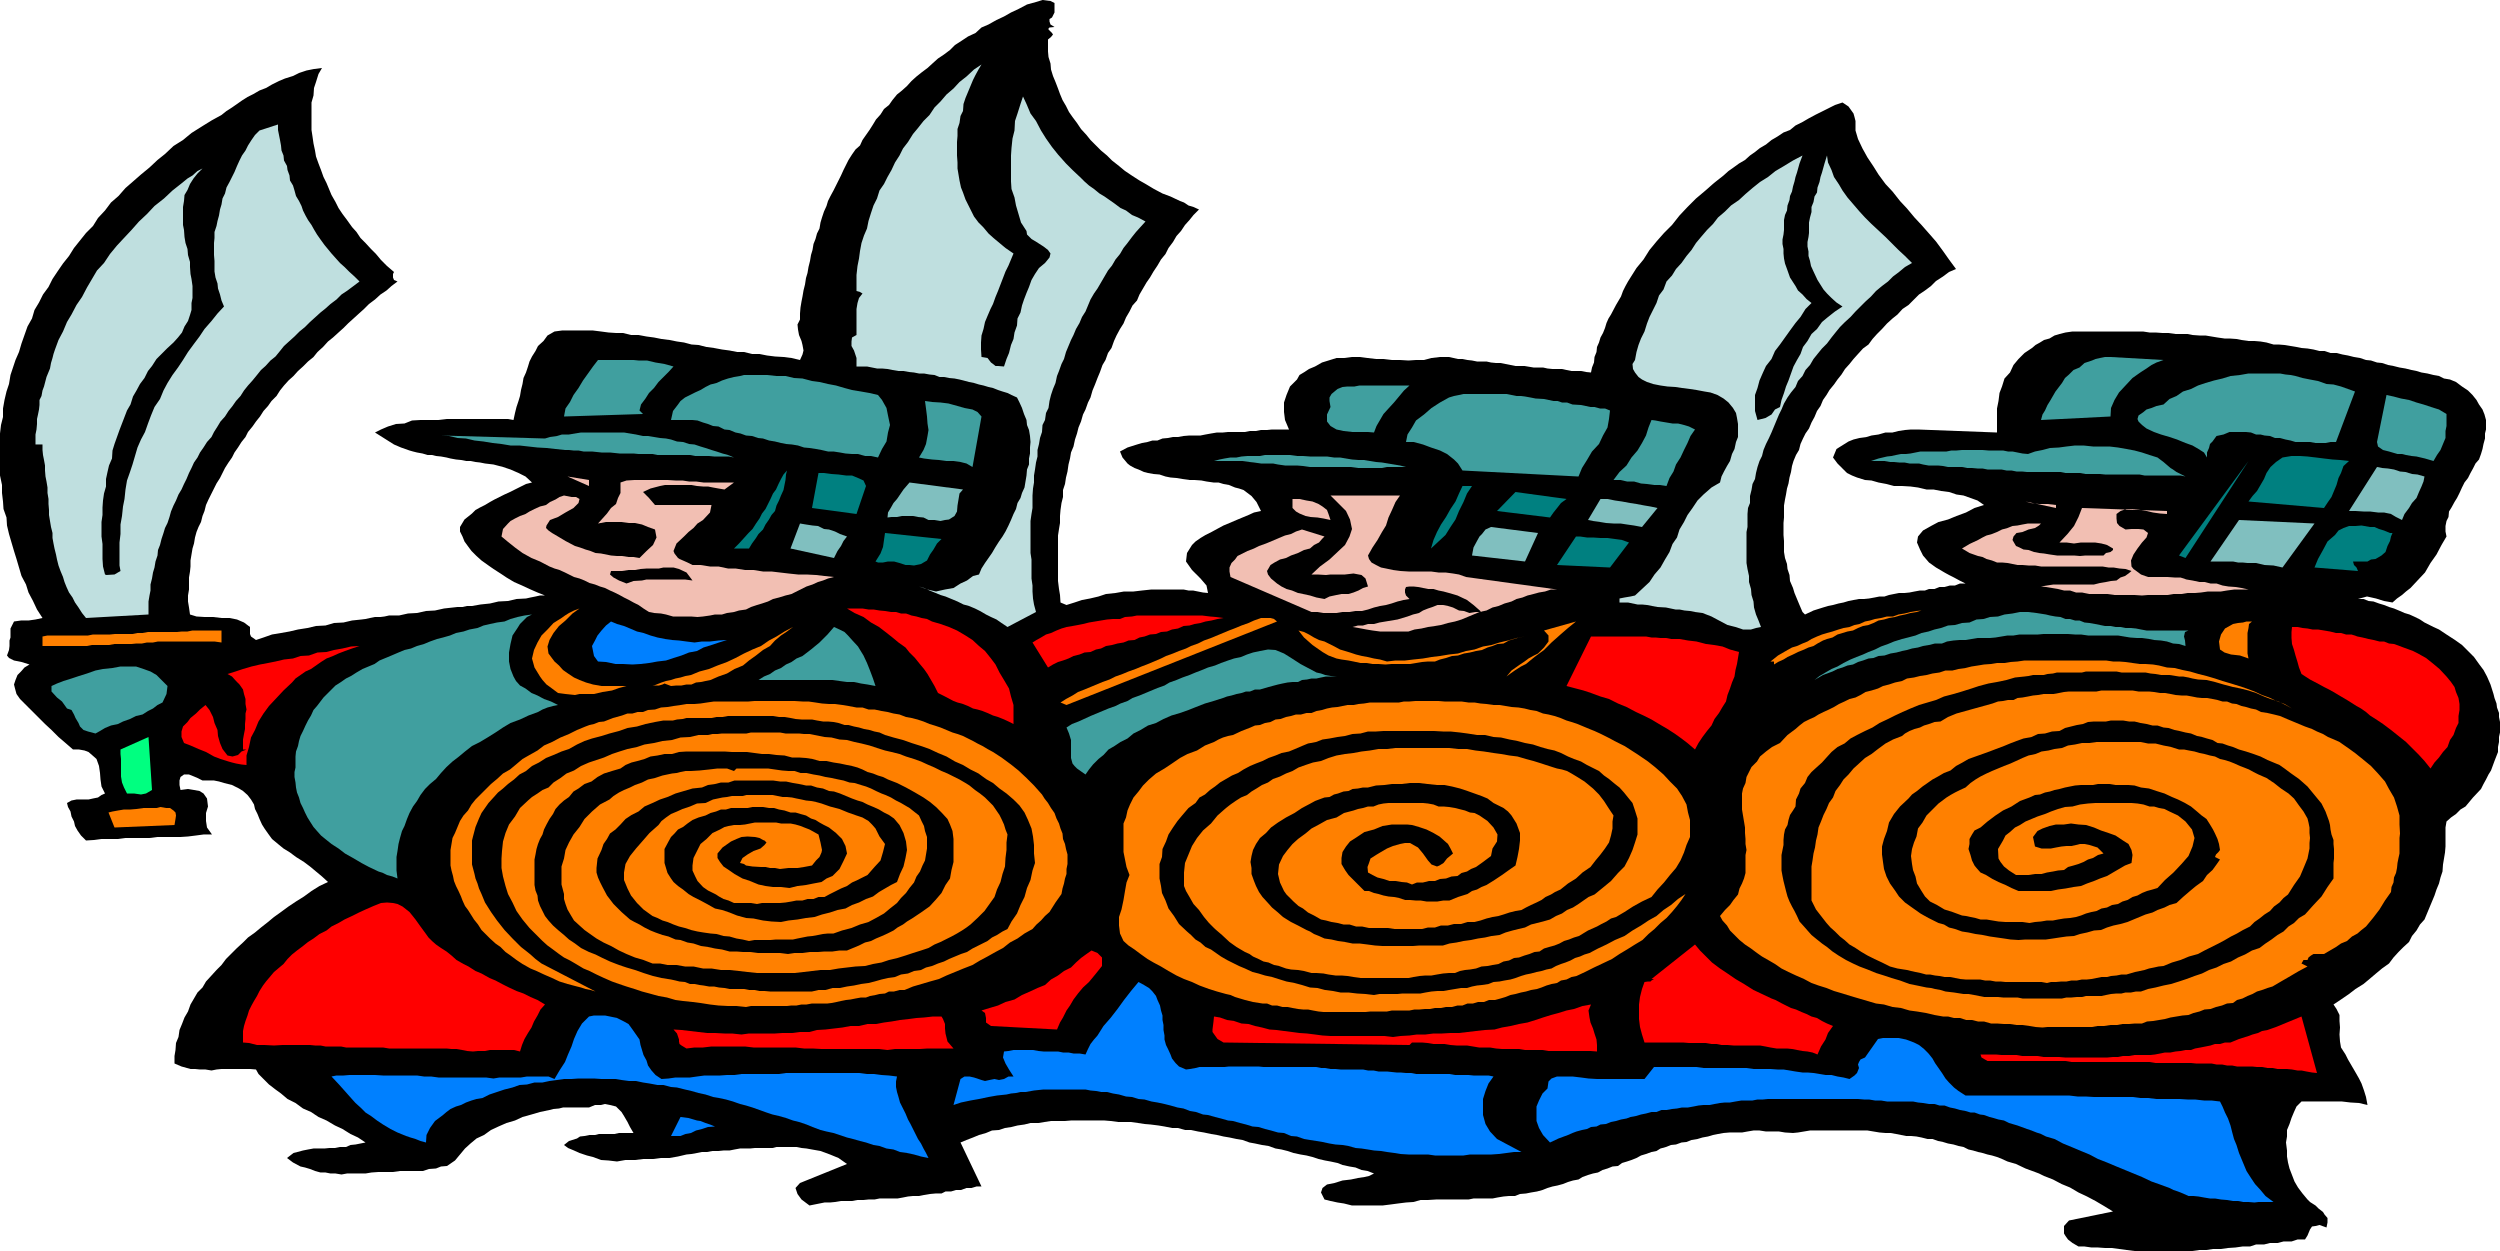
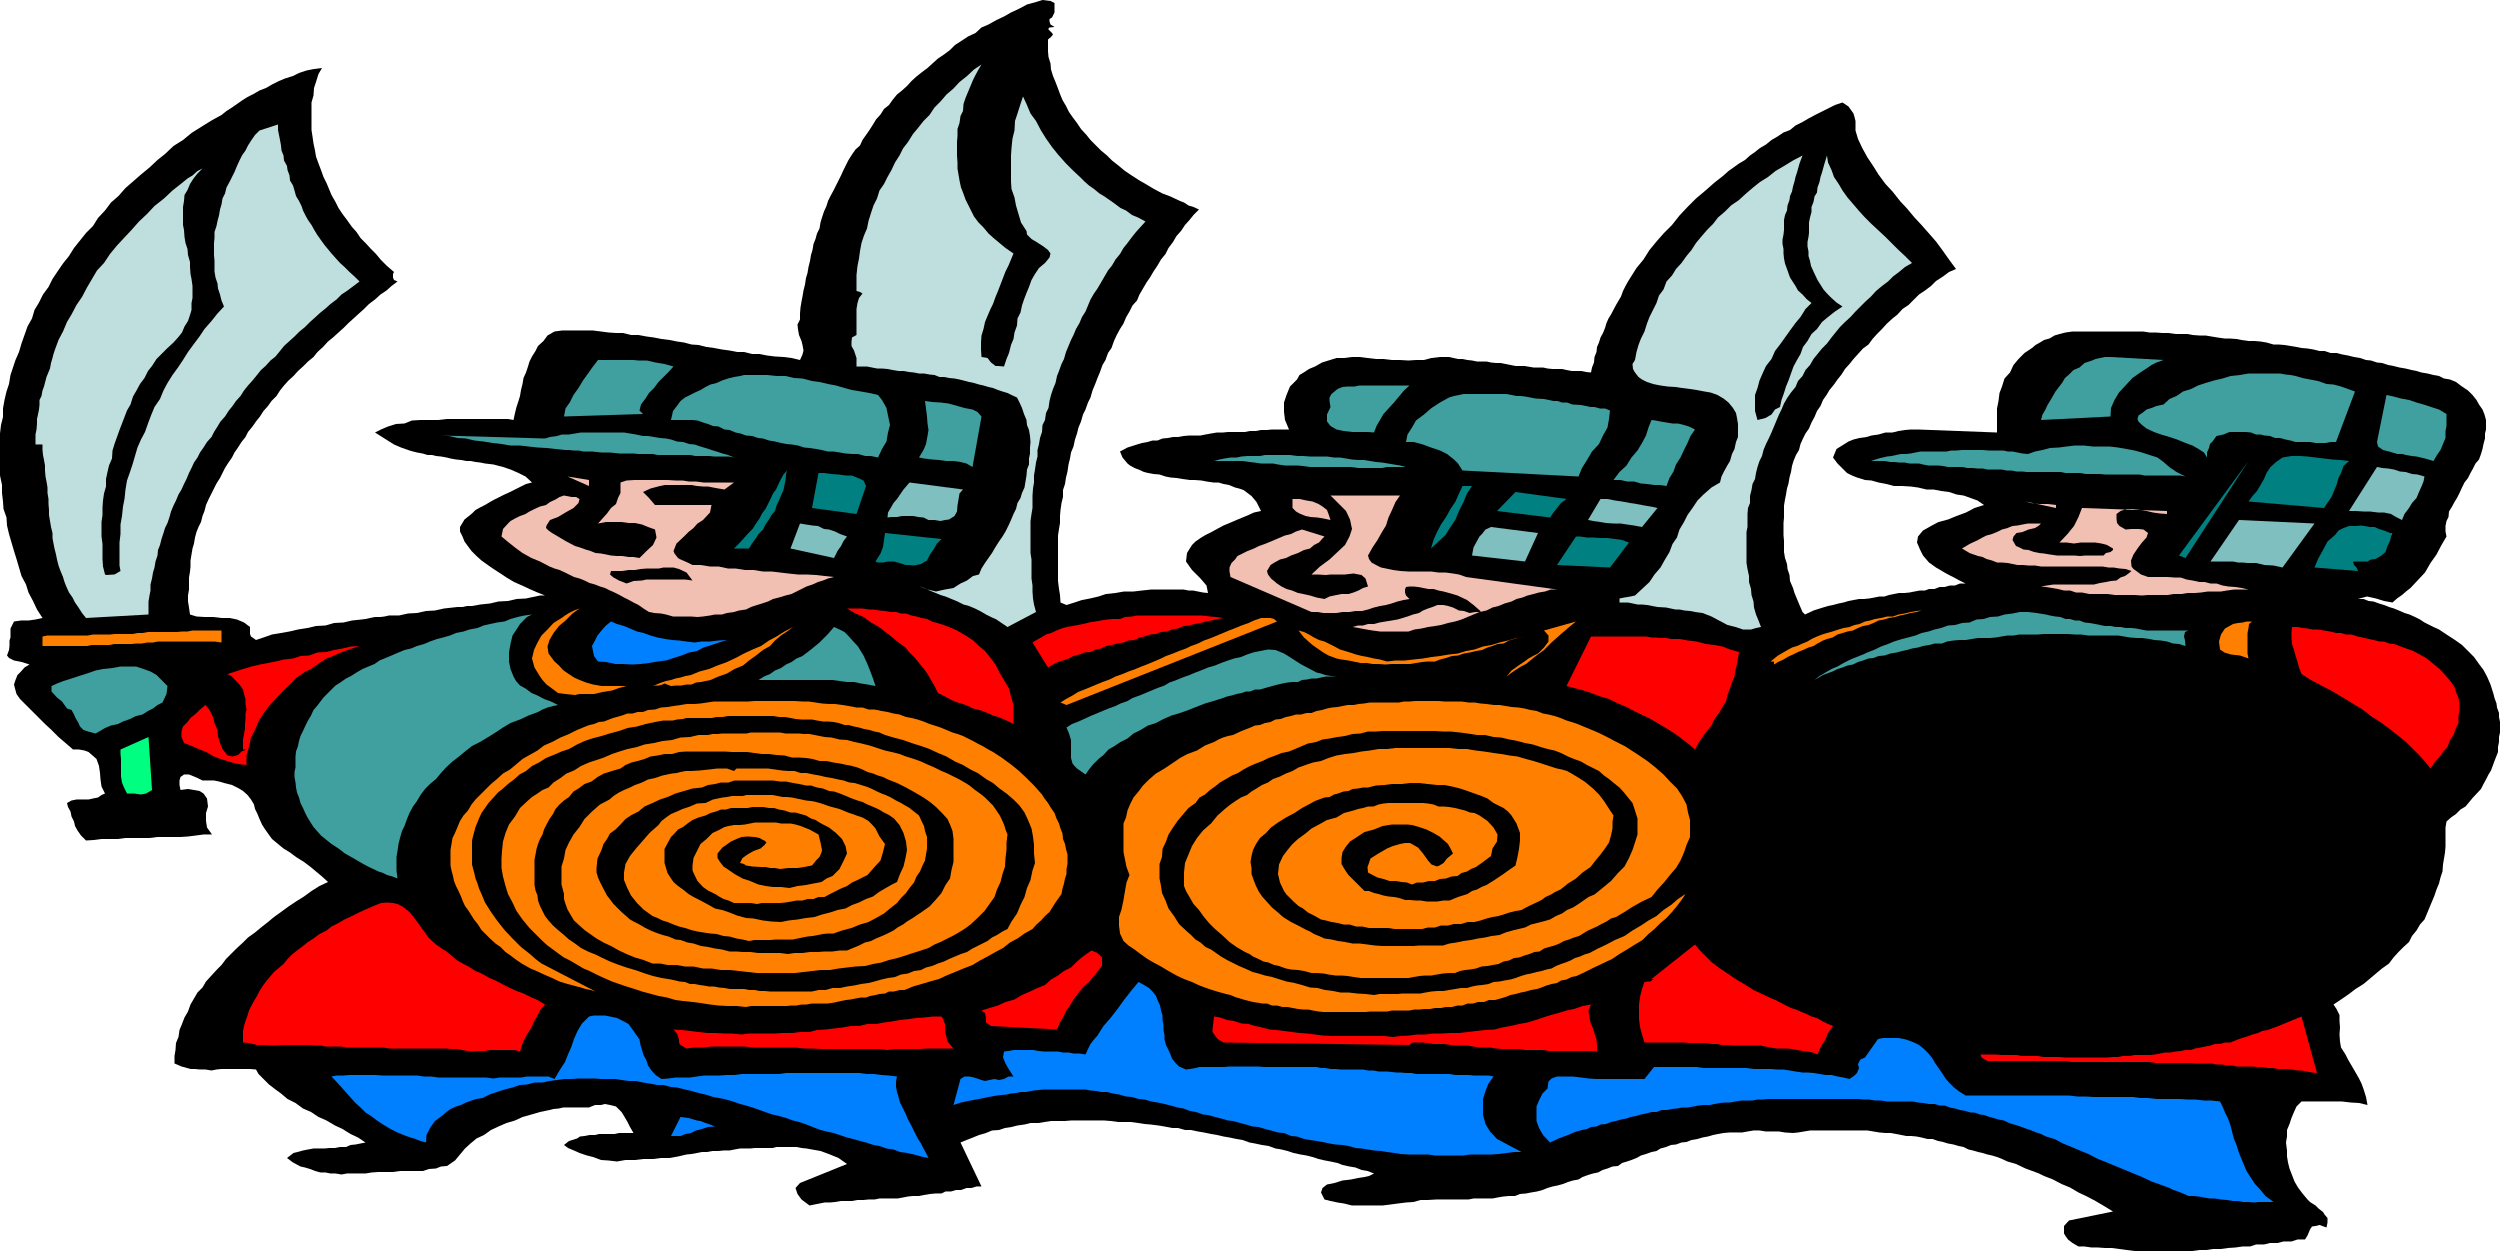
<svg xmlns="http://www.w3.org/2000/svg" height="240.192" viewBox="0 0 360 180.144" width="480">
  <path style="fill:#000" d="M269.486 332.025v.648l-.36.72-.36.216v.36l.144.432.576.36-.72.072-.144.144v.144l.36.36.144.144.144.216-.288.36-.432.36v1.728l.072.792.288.936.072.864.288.936.36.864.36.936.288.792.36.864.504.864.432.864.504.72.648.864.576.864.792.864.576.72.792.792.72.72.864.72.72.72 1.008.792.864.72 1.08.72 1.008.648 1.008.576 1.08.648 1.224.648 1.152.432 1.368.648.576.216.648.432.72.216.792.36-.792.792-.576.72-.648.72-.576.864-.648.72-.504.864-.648.864-.432.864-.648.792-.504.864-.576.864-.504.864-.504.72-.504.864-.504.864-.36.864-.648.72-.432.864-.504.864-.36.864-.504.792-.504.936-.36.792-.36 1.008-.504.72-.36 1.008-.432.72-.36 1.008-.36.864-.36.936-.36.864-.288 1.008-.36.72-.36 1.008-.36.72-.288 1.008-.36.864-.216.864-.288.864-.216 1.008-.36.864-.144.864-.216.864-.144 1.008-.216.864-.144.936-.288.864v1.008l-.216.864-.144 1.008-.072.864v1.008l-.144.864-.144.936v6.552l.144 1.152.144.864.072 1.08.864.36 1.152-.36 1.08-.36 1.152-.216 1.224-.288 1.08-.36 1.368-.144 1.224-.216h1.368l1.224-.144 1.368-.144h4.608l.72.144h.648l.72.144.72.144.72.072-.216-1.08-.864-1.008-1.224-1.224-.864-1.224.144-1.224.72-1.152.504-.504.72-.504.72-.432.864-.432.792-.432.936-.504.864-.36 1.008-.432.864-.36.864-.36.792-.36 1.008-.216-.648-1.296-.72-.864-.576-.432-.576-.432-.648-.216-.576-.144-.864-.36-.792-.144-.72-.216h-.72l-1.008-.144-.72-.144-1.008-.072h-.72l-1.008-.144-.864-.144-.864-.072-.72-.144-.864-.288-.864-.072-.792-.144-.576-.144-.792-.36-.576-.216-.648-.36-.36-.288-.72-.864-.36-.864 1.08-.576 1.368-.432.72-.216.792-.144.72-.216h.72l.72-.288.792-.072.72-.144h.72l.792-.144.864-.072h1.584l.72-.144.792-.144.864-.144h.864l.72-.072h2.448l.72-.144h.864l.72-.144h.864l.72-.072h2.448l-.576-1.368-.144-1.152v-1.368l.36-1.08.504-1.224 1.008-1.008.36-.648.72-.432.648-.432.864-.36 1.008-.576.936-.288 1.152-.36h1.08l1.152-.144h1.08l1.152.144 1.224.144h1.08l1.224.144h1.152l1.224.072 1.08-.072h1.152l1.08-.288 1.224-.144h1.296l1.296.288h.648l.72.144.648.072.72.144h1.368l.648.144.72.072h.648l.72.144.72.144.72.144h1.296l1.296.216h1.368l.648.144.72.072h1.368l.648.144.72.144h1.368l.72.144.72.072.144-.72.288-.72.072-.792.288-.72.072-.72.288-.648.216-.72.36-.648.288-.72.216-.72.288-.648.36-.576.72-1.368.72-1.224.288-.792.36-.72.36-.648.36-.576.864-1.368 1.008-1.224.864-1.368 1.008-1.224 1.08-1.224 1.152-1.152 1.08-1.368 1.152-1.224 1.224-1.224 1.368-1.152 1.224-1.08 1.368-1.08.72-.648.72-.504.792-.576.864-.504.72-.648.72-.504.72-.576.864-.504.792-.648.864-.504.864-.576.936-.36.792-.648 1.008-.504.864-.504.936-.504.864-.432 1.008-.504 1.008-.504 1.08-.36.864.576.72 1.008.144.504.144.576v1.368l.36 1.224.648 1.368.72 1.296.864 1.296.72 1.152 1.008 1.368 1.008 1.08 1.08 1.368 1.008 1.08 1.08 1.296 1.008 1.08 1.08 1.224 1.008 1.152 1.008 1.368.864 1.224 1.008 1.368-1.008.432-.864.648-1.008.648-.72.72-.864.648-.864.576-.72.72-.792.792-.864.576-.72.792-.72.576-.792.72-.72.792-.72.72-.648.72-.576.792-.792.576-.72.792-.648.72-.576.72-.648.72-.504.792-.576.72-.504.72-.648.792-.432.72-.504.72-.36.864-.504.72-.36.864-.432.792-.36.864-.504.72-.36.72-.36.792-.216.864-.432.72-.36.864-.216.72-.144.864-.216.792-.144.864-.216.72-.144.864-.144.72-.144.864v1.728l-.072.792v1.728l.072.864v1.584l.144.864.288.864.072.72.288.864.072.864.432 1.008.216.72.36.864.36.864.432 1.008.36.36 1.224-.576 1.368-.432.72-.216.72-.144.792-.216.72-.144.72-.216.72-.144.792-.144h.72l.72-.072.792-.144.72-.144h.72l.648-.216.72-.144.72-.144h.792l.72-.072.72-.144.792-.144h.72l.576-.216h.792l.72-.288h.72l.792-.216h.72l.72-.288h.792l-.864-.432-.792-.432-.72-.36-.648-.36-1.224-.72-1.008-.72-.864-1.008-.432-.864-.432-1.008.144-.864.72-.864 1.152-.648 1.08-.576 1.368-.36 1.224-.504 1.368-.504 1.224-.648 1.368-.432-.936-.648-1.008-.36-1.008-.36-1.008-.144-1.08-.36-1.152-.144-1.08-.216h-1.008l-1.224-.288-1.08-.144-1.224-.072h-1.152l-1.08-.288-1.152-.216-1.008-.288-.936-.072-1.152-.36-.72-.288-.72-.36-.36-.36-1.008-1.008-.648-.864.504-1.224 1.152-.72.576-.36.72-.288.864-.216 1.008-.144.72-.216 1.008-.144 1.008-.288h1.008l.864-.216.936-.144.864-.072h1.008l11.376.432v-3.456l.216-1.08.144-1.152.36-.936.36-1.152.792-.864.504-1.08.72-.864.864-.864 1.08-.72.504-.432.648-.36.576-.36.792-.216.72-.432.72-.216.864-.216 1.008-.144h10.152l.936.144h.864l1.008.072h.864l1.008.144h1.728l.72.144 1.008.072h.864l.864.144.864.144 1.008.144h.72l1.008.072.72.144 1.008.144h.864l.864.072.864.144 1.008.288h.72l.864.072.864.144.864.144.72.144.864.072.864.144.864.216h.72l.864.288h.864l.864.216.792.144.864.216.864.144.864.288.72.072.864.288.72.072.864.288.792.144.864.216.864.144.864.216.72.144.72.216.864.144.864.216.792.144.72.36.864.144.864.36.864.648.864.576.648.648.576.72.36.648.504.72.288.72.216.792v1.367l-.144.576v.72l-.216.792-.144.72-.216.72-.288.792-.504.576-.36.72-.36.648-.36.72-.504.648-.36.72-.36.792-.36.72-.36.576-.432.792-.36.576-.072.792-.288.576-.144.72v.792l.144.72-.72 1.224-.72 1.368-.864 1.224-.792 1.368-1.08 1.152-1.008 1.08-.648.504-.576.504-.72.504-.648.576-1.224-.216-1.152-.36-1.296-.288-1.296.36h.792l.72.288.72.072.792.288.72.216.72.288.72.216.864.36.648.288.72.216.792.36.72.36.648.432.72.36.576.288.792.36 1.08.72 1.224.792 1.008.72 1.008 1.008.72.72.72 1.008.648.864.504.936.504 1.152.432 1.368.144.576.288.792.072.576.288.792v.576l.144.72v1.512l-.144.648v.72l-.144.72v.72l-.504 1.296-.504 1.368-.36.576-.36.72-.36.648-.36.72-1.152 1.224-1.08 1.296-.72.432-.648.648-.72.504-.648.576-.144.864v2.736l-.072.864-.144.864-.144.864-.072 1.008-.288.864-.216.864-.36.864-.288.864-.36.864-.36.864-.36.864-.36.864-.648.72-.504.864-.648.792-.432.864-.792.72-.72.72-.72.792-.648.864-1.008.72-.864.72-.936.792-.864.72-1.152.72-.936.72-1.152.792-1.08.72.432.648.432.864v.864l.072.936-.072 1.008.072 1.008.144.864.648 1.008.36.72.504.864.504.864.576 1.008.36.72.36 1.008.288.936.216 1.152-1.224-.288-1.224-.072-1.224-.144h-5.832l-.72.72-.36.792-.36.864-.288.864-.36.864v.936l-.144.864.144 1.152v.864l.144.864.216.864.36.936.36.936.504.864.648.864.72.864.36.36.792.504.432.432.648.504.216.36.432.504v.648l-.144.72-1.008-.36-.576.144-.504.072-.288.432-.36.864-.36.576h-1.08l-.864.288h-1.152l-.864.216h-1.08l-.864.216h-1.152l-.864.288h-1.08l-1.008.144-1.08.072-1.008.144h-1.152l-.936.144h-1.008l-1.008.144h-8.352l-1.152-.144-1.08-.144-1.008-.144h-1.008l-1.008-.072h-.936l-1.008-.144h-.864l-.864-.504-.648-.504-.36-.504-.216-.36v-1.08l.72-.792 6.336-1.296-1.296-.792-1.224-.72-1.224-.648-1.224-.576-1.224-.72-1.224-.504-1.224-.648-1.296-.504-.72-.36-.576-.216-.792-.288-.576-.216-1.368-.648-1.224-.36-.792-.36-.72-.288-.72-.216-.648-.144-.72-.216-.648-.144-.72-.216-.648-.144-.72-.36-.72-.144-.72-.216-.792-.144-.72-.216-.72-.144-.792-.288h-.72l-.864-.216-.72-.144-.792-.072h-.72l-.72-.144-.72-.144-.792-.144h-.72l-.864-.072-.864-.144-.864-.144h-8.28l-.864.144-.864.144-.72.072-1.152-.072-.864-.144h-1.872l-.936-.144h-.864l-.864.144-.792.144h-1.8l-.864.072-.792.144-.72.144-.72.216-.792.144-.72.216-.864.144-.72.288-.72.072-.792.288-.72.072-.72.288-.792.216-.576.36-.72.144-.792.288-.72.216-.648.36-.72.288-.648.216-.72.216-.576.432-.792.072-.72.288-.72.216-.648.36-.72.144-.72.216-.792.288-.576.36-.792.144-.72.216-.72.288-.792.216-.72.144-.72.216-.72.288-.792.216-.864.144-.72.144-.864.072-.72.288h-.864l-.792.072-.864.144-.72.144h-2.736l-.72.144h-4.68l-1.152.072h-1.08l-1.008.288-1.08.072-1.152.144-1.08.144-1.152.144h-4.392l-1.152-.288-.936-.144-1.008-.216-.864-.216-.504-1.008.216-.648.648-.504 1.08-.216 1.152-.36 1.224-.144 1.008-.216.936-.144.648-.144.72-.36-.936-.36-.864-.144-.864-.36-.864-.144-1.008-.216-.72-.288-1.008-.216-.792-.144-.936-.216-.864-.288-.864-.216-.864-.144-1.008-.216-.864-.288-.864-.216-.864-.144-1.008-.36-.936-.144-1.008-.216-.792-.144-1.008-.36-.864-.144-1.008-.216-.864-.144-.936-.216-.864-.144-1.008-.216-.864-.144-1.008-.216h-.864l-1.008-.288h-.864l-1.08-.216-.864-.144-1.152-.144-.864-.072-.936-.144-1.008-.144h-1.872l-1.08-.144-.864-.072h-4.824l-.864.072h-2.016l-.936.144-.864.144h-1.152l-.864.216-1.008.144-.864.216-.936.144-.864.288-1.008.072-.864.36-1.008.288-.864.36-.936.36-.864.36 3.024 6.336h-.72l-.72.216h-.72l-.792.288h-.72l-.72.216h-.792l-.576.288h-.864l-.792.072-.864.144-.72.144h-.864l-.72.072-.72.144-.792.144h-2.592l-.72.144h-.864l-.72.072h-.864l-.792.144h-1.584l-.864.144-.72.072h-.792l-.72.144-.72.144-.72.144-1.152-.864-.576-.792-.288-.864.648-.72 6.768-2.736-1.224-.864-1.224-.504-1.368-.504-1.224-.216-.792-.144-.72-.072-.72-.144h-2.88l-.576.144h-2.52l-.72.072h-1.44l-.792.144-.72.144h-.864l-.72.072h-.864l-.792.144h-.72l-.72.144-.792.144-.72.072-1.224.288-1.224.216h-1.224l-1.152.144h-1.368l-1.224.144h-1.368l-1.224.216-1.224-.144-1.08-.072-1.152-.432-.864-.216-1.08-.36-.792-.36-.864-.36-.576-.432.72-.576 1.152-.36.432-.288.648-.072.72-.144h.792l.576-.144h2.232l.648-.144h2.088l-.504-.864-.36-.72-.504-.864-.36-.576-.792-.792-.864-.216-.72-.144-.576.144h-.864l-.864.36h-3.744l-.576.144-.792.072-.576.144-1.368.288-1.224.36-1.296.36-1.08.504-1.224.36-1.152.504-1.08.504-1.008.72-1.08.504-.864.72-.792.72-.72.864-.72.864-1.152.792-.864.072-.72.288-1.008.072-.864.288h-3.312l-1.008.144h-2.088l-1.008.072-.864.144h-2.664l-.792.144-.864-.144h-.72l-.72-.144h-.72l-.792-.216-.72-.288-.72-.216-.648-.144-1.08-.576-.864-.648.936-.72 1.368-.36.72-.144.792-.144h1.584l.72-.072h.792l.72-.144h.864l.648-.288.72-.072.72-.144.72-.144-1.08-.72-1.08-.504-1.152-.72-1.08-.504-1.224-.72-1.152-.504-1.08-.72-1.152-.504-1.08-.792-1.152-.576-.936-.792-.792-.576-.936-.72-.792-.792-.72-.72-.36-.648-.864-.072h-4.104l-.72.072-.72.144-.864-.144h-.792l-.72-.072h-.648l-1.296-.36-1.008-.432v-1.08l.144-.864.072-1.008.36-.864.144-1.008.36-.864.36-.936.504-.864.36-1.008.504-.864.504-.864.72-.72.504-.864.792-.864.72-.792.72-.72.648-.864.72-.72.864-.864.864-.792.72-.72 1.008-.72.864-.72 1.008-.792.864-.72 1.008-.72 1.08-.792 1.08-.72 1.152-.72 1.08-.792 1.152-.72 1.224-.576-.864-.792-.864-.72-.864-.72-.864-.648-1.152-.72-.864-.648-.936-.576-.792-.648-.864-.72-.576-.792-.504-.72-.36-.576-.36-.792-.288-.72-.36-.72-.144-.648-.432-.72-.504-.648-.648-.576-.576-.36-1.008-.504-1.152-.288-.72-.216-.72-.144h-1.656l-.72-.36-.504-.216-.72-.288h-.72l-.504.36-.144.504v.648l.144.72 1.08-.144.864.144.792.144.576.36.504.72.144 1.152-.288.936v1.152l.144.936.72 1.008h-1.224l-1.08.144-1.152.144-1.08.072h-3.312l-1.152.144h-3.456l-1.08.144h-2.376l-1.08.144-1.152.072-.72-.72-.504-.72-.36-.648-.144-.648-.36-.72-.144-.72-.36-.648-.144-.576.648-.36.72-.144h1.728l.648-.144.72-.144.504-.36.504-.216-.504-1.008-.144-1.008-.072-.936-.144-1.008-.36-1.008-.648-.576-.504-.432-.576-.216-.792-.144h-.864l-1.08-.936-1.008-.864-1.008-1.008-.936-.864-1.008-1.008-.864-.864-1.008-1.008-.72-.72-.504-.72-.216-.792-.144-.576.216-.648.288-.72.504-.504.504-.576.72-.432-1.152-.36-1.08-.216-.72-.36-.288-.36.288-.792.072-.576v-.792l.144-.432v-1.296l.504-1.008 1.008-.144h1.08l1.008-.144 1.008-.216-.792-1.224-.576-1.224-.648-1.224-.36-1.152-.648-1.224-.36-1.224-.36-1.224-.36-1.152-.36-1.224-.36-1.224-.288-1.224-.072-1.152-.432-1.224-.072-1.08-.144-1.224v-1.152l-.288-1.368v-6.048l.144-1.224.288-1.152v-1.224l.216-1.224.288-1.224.36-1.08.216-1.296.36-1.08.36-1.08.504-1.152.36-1.224.432-1.224.432-1.224.648-1.152.36-1.224.648-1.08.576-1.152.792-1.08.576-1.152.72-1.08.792-1.152.864-1.08.72-1.152.864-1.08.864-1.08 1.008-1.008.72-1.152 1.008-1.08.864-1.152 1.08-.936 1.008-1.152 1.08-.936 1.152-1.008 1.224-1.008 1.152-1.08 1.08-.864 1.224-1.152 1.368-.864 1.224-1.008 1.368-.864 1.512-.936 1.44-.792.72-.576.792-.504.72-.504.72-.504.792-.504.864-.432.864-.504.936-.36.864-.504 1.008-.504.864-.36 1.152-.36.864-.432 1.08-.36 1.08-.216 1.152-.144-.504.864-.36 1.152-.288.864-.072 1.08-.288 1.008v3.96l.144.936.144 1.008.216 1.008.144.864.36 1.008.36.936.36 1.008.432.864.36.864.36.864.576 1.008.432.864.576.864.648.864.72 1.008.648.72.576.864.72.72.792.864.72.72.72.864.864.864 1.008.864-.144.288v.504l.144.36.504.216-.864.648-.72.648-.864.576-.792.72-.864.648-.72.72-.72.648-.792.72-.72.648-.72.72-.72.648-.792.72-.72.576-.72.792-.792.72-.576.72-.792.648-.72.72-.72.648-.648.72-.72.648-.648.72-.576.72-.504.792-.72.72-.504.72-.648.72-.504.792-.576.72-.504.72-.648.792-.36.72-.576.72-.504.792-.504.72-.36.72-.504.72-.504.792-.36.72-.36.72-.504.792-.36.72-.36.72-.432.864-.36.792-.216.864-.288.72-.216.864-.36.72-.288.72-.216.792-.144.864-.216.72-.144.864-.144.864v.864l-.072.72-.144.864v1.728l-.144.864v.864l.144.864.144 1.008.936.288 1.152.072h1.224l1.224.144h1.152l1.08.216 1.008.432.864.648v1.008l.144.36.72.504 1.08-.36 1.224-.432 1.296-.216 1.224-.216 1.224-.288 1.368-.216 1.224-.288 1.368-.072 1.224-.36 1.368-.072 1.224-.288 1.368-.144.576-.072.648-.144.72-.144h.792l.576-.072.648-.144h1.44l1.296-.288 1.296-.072 1.296-.288 1.296-.072 1.296-.288 1.296-.144.648-.072h.72l.648-.144h.72l1.224-.216 1.368-.144 1.224-.288 1.368-.072 1.224-.288 1.368-.072.648-.144.72-.144.648-.144h.72l-1.08-.432-1.152-.504-1.08-.504-1.152-.504-1.08-.648-.864-.576-1.008-.648-.72-.504-1.008-.72-.72-.648-.72-.72-.432-.576-.576-.792-.288-.72-.36-.72v-.648l.648-1.08 1.08-.864.504-.504.648-.36.72-.36.72-.432.648-.36.72-.36.72-.36.792-.36.72-.36.864-.432.72-.36.864-.216-.936-.864-1.008-.504-1.152-.504-1.08-.36-1.368-.36-1.224-.144-.72-.144-.648-.072-.72-.144h-.648l-.72-.144-.72-.072-.792-.144-.576-.144-.792-.144-.72-.072-.576-.144h-.648l-.72-.216-.792-.144-.576-.144-.504-.144-1.224-.432-1.008-.432-2.736-1.728.864-.432 1.008-.432 1.152-.36 1.224-.072 1.08-.432 1.224-.072h2.592l1.224-.144h8.784l.792.144.216-1.008.216-.864.288-.864.216-.72.144-.864.216-.864.144-.864.36-.792.288-.864.216-.72.36-.72.504-.792.36-.72.792-.72.576-.792 1.008-.576 1.08-.144h4.464l1.152.144 1.08.144 1.08.072h1.008l1.152.288h1.08l1.152.216 1.08.144 1.08.216 1.152.144 1.08.216 1.008.144 1.08.288 1.008.072 1.152.288 1.08.144 1.152.216 1.08.144 1.08.216h1.008l1.152.288h1.08l1.08.216 1.152.144 1.224.072 1.152.144 1.224.288.36-.792.144-.576-.144-.792-.144-.576-.36-.864-.144-.792-.072-.72.36-.72v-.864l.072-.864.144-.864.144-.72.144-.864.216-.864.144-.936.216-.72.144-.864.216-.864.144-.864.216-.72.144-.864.288-.72.216-.792.36-.72.144-.864.216-.72.288-.864.36-.792.216-.72.36-.72.432-.792.36-.72.36-.72.36-.72.36-.792.36-.72.36-.72.504-.792.504-.72.648-.576.36-.792.504-.72.504-.72.504-.792.432-.72.648-.72.504-.792.72-.576.504-.72.648-.792.72-.576.72-.648.648-.72.72-.648.72-.576.864-.648.792-.72.72-.648.864-.576.864-.648.72-.72 1.008-.648.864-.576 1.08-.504.864-.792 1.008-.432 1.152-.648 1.08-.504 1.008-.576 1.08-.504 1.224-.648 1.296-.36.936-.288 1.152.144.576.288z" transform="translate(-117.638 -330.873)" />
  <path style="fill:#bfdfdf" d="m263.582 367.377-.36.864-.36.864-.432.864-.36.936-.36.936-.36.936-.36.864-.36 1.008-.36.72-.432 1.008-.36.864-.216 1.008-.288.936-.072 1.008v1.008l.072 1.08.864.144.504.648.288.216.36.288h.36l.864.072.36-1.08.36-.864.288-1.152.36-.864.144-.936.36-1.008.072-1.008.432-.864.216-1.008.288-.864.36-.936.36-.864.36-1.008.504-.864.576-.864.864-.72.648-.792.144-.576-.36-.504-.648-.504-1.008-.648-.72-.432-.648-.648-.072-.504-.792-1.224-.36-1.224-.36-1.224-.216-1.152-.432-1.224-.072-1.08v-3.744l.072-1.08.144-1.368.288-1.152.072-1.368.36-1.08.432-1.368.36-1.08.504 1.08.576 1.368.792 1.08.72 1.368.72 1.152.864 1.224.864 1.08 1.152 1.296.936.936 1.224 1.152.504.504.648.576.72.504.792.648.72.432.72.504.72.504.864.648.792.36.864.648.864.36 1.08.576-.72.792-.648.72-.576.72-.648.864-.576.72-.504.864-.648.792-.504.864-.576.72-.504.864-.504.864-.504.864-.504.72-.504.864-.36.864-.36.864-.504.792-.36.864-.504.864-.36.864-.36.72-.36.864-.36.864-.288 1.008-.36.72-.36 1.008-.288.72-.216 1.008-.36.864-.288.864-.216.864-.144 1.008-.36.72-.144 1.008-.36.72-.072 1.008-.288.864-.144.864-.216.864v.936l-.216.864-.144 1.008-.144.864v1.008l-.144.864-.072 1.008v1.8l-.144.864-.144 1.008v4.608l.144.936v2.736l.144 1.008v.864l.072 1.008.144.864.288 1.08-4.104 2.16-.864-.576-.72-.504-.792-.36-.72-.36-.864-.504-.72-.36-.864-.36-.792-.216-.864-.432-.864-.36-.864-.36-.72-.216-.864-.36-.72-.288-.792-.36-.72-.216 1.224.432 1.224.288 1.296-.288 1.224-.216 1.008-.648.936-.432.864-.648.864-.216.36-.864.504-.792.504-.72.504-.72.504-.864.504-.792.504-.72.432-.72.432-.864.36-.792.36-.864.36-.72.216-.864.432-.72.216-.72.36-.792.144-.864.144-.864.072-.864.288-.72v-.864l.144-.72v-.864l.072-.792-.072-.864-.144-.864-.288-.72-.072-.72-.36-.864-.288-.864-.36-.792-.36-.72-.792-.36-.576-.288-.72-.216-.648-.216-.72-.288-.648-.144-.72-.216-.648-.144-.72-.216-.72-.144-.792-.216-.576-.144-.72-.144-.792-.072-.72-.144h-.648l-.72-.288-.72-.072-.792-.144h-.72l-.72-.144-.72-.072-.792-.144h-.72l-.864-.144-.72-.144-.792-.072h-.72l-.72-.144-.72-.144h-1.512v-1.224l-.36-1.08-.36-.648v-.648l.072-.576.648-.36v-3.744l.144-.864.216-.72.504-.648-.36-.216-.504-.144v-2.304l.144-1.296.216-1.08.144-1.08.216-1.152.36-1.08.432-1.008.216-1.08.36-1.152.36-1.08.504-1.008.36-1.152.648-.936.504-1.008.576-1.008.504-1.08.648-1.008.504-1.008.72-.936.72-1.152.72-.864.792-1.008.864-.864.72-1.08.864-.864.864-1.008 1.008-.864.864-.936 1.008-.792 1.08-1.008 1.08-.72-.432.72-.432.792-.36.72-.36.864-.36.864-.36.864-.288.864-.072 1.008-.36.72-.144 1.008-.288.864v1.008l-.072.864v1.944l.072 1.008v.864l.144.864.144.864.216 1.008.288.72.36 1.008.36.72.504 1.008.36.72.648.864.72.72.72.864.72.648.864.72.864.72zm-94.176 4.032-.864.648-.864.648-.864.576-.72.72-.864.648-.72.648-.72.576-.792.72-.72.648-.72.72-.792.648-.72.72-.72.648-.792.72-.576.72-.648.792-.72.576-.72.792-.648.576-.576.72-.648.792-.648.72-.576.72-.504.792-.648.72-.504.72-.576.72-.504.792-.648.72-.432.72-.504.792-.36.72-.648.72-.504.792-.504.72-.36.72-.504.72-.36.792-.36.72-.36.864-.36.72-.36.792-.432.72-.36.864-.36.72-.36.864-.216.792-.288.864-.36.72-.216.72-.288.864-.216.864-.288.72-.072.792-.288.864-.144.864-.216.72-.144.864-.216.864v.864l-.144.72-.144.864v1.871l-9 .504-.576-.72-.504-.792-.504-.72-.36-.72-.504-.72-.36-.792-.288-.72-.216-.72-.36-.864-.288-.792-.216-.864-.144-.72-.216-.864-.144-.72-.144-.792v-.72l-.216-.864-.144-.864-.144-.864v-.72l-.072-.864v-.72l-.144-.864v-.792l-.144-.864-.144-.72-.072-.864v-.72l-.144-.792-.144-.72-.072-.72v-.792h-1.008v-1.44l.144-.72.072-.792v-.72l.144-.648.144-.72.072-.648v-.72l.288-.576.144-.792.216-.576.36-1.368.504-1.224.144-.792.216-.72.144-.576.216-.648.504-1.368.648-1.224.576-1.368.648-1.08.72-1.368.792-1.152.72-1.368.72-1.224.72-1.224 1.008-1.08.864-1.296 1.008-1.224 1.008-1.08 1.08-1.152 1.08-1.224 1.152-1.08 1.08-1.152 1.368-1.08 1.224-1.152 1.368-1.08.792-.648.72-.432.72-.648.72-.36-.72.72-.576.72-.504.792-.36.864-.432.72-.072.864-.144.864v2.592l.144.72.072 1.008.144.864.288.864.072.864.288 1.008v.72l.072 1.008.144.72.144 1.008v1.728l-.144.72v1.008l-.216.72-.288.864-.504.792-.36.864-.576.72-.648.72-.864.792-.864.864-.72.72-.648 1.008-.576.72-.504 1.008-.648.864-.504.936-.504.864-.36 1.152-.504.864-.36.936-.36.936-.36.936-.36 1.008-.36 1.008-.288.936-.072 1.152-.432 1.008-.216.936-.216 1.008v1.08l-.288 1.008-.144 1.008-.072 1.008v1.08l-.144 1.008v2.088l.144 1.08v2.16l.072 1.08.288 1.152.216.072 1.152-.072.864-.504-.144-.792v-3.311l.144-1.224V406.4l.216-1.224.144-1.368.216-1.08.144-1.368.216-1.296.432-1.224.36-1.08.36-1.224.36-1.224.504-1.152.576-1.08.432-1.224.432-1.152.504-1.224.792-1.152.504-1.224.576-1.08.72-1.152.792-1.08.72-1.08.72-1.152.792-1.08.864-1.152.72-1.08 1.008-1.152.864-1.08.936-1.008-.36-.864-.216-.864-.288-.864-.072-.72-.288-.864-.144-.864v-1.512l-.072-.864v-1.728l.072-.72v-.864l.288-.864.144-.72.216-.792.144-.864.216-.72.144-.864.36-.72.216-.864.432-.792.36-.72.36-.72.36-.864.36-.792.36-.72.504-.72.36-.72.504-.792.504-.72.648-.648 2.664-.864v.792l.144.72.144.72.144.792.072.72.288.72.072.72.432.792.072.576.288.792.072.72.432.72.216.72.216.792.432.72.36.72.216.648.36.72.36.648.504.72.36.648.432.72.504.72.576.792 1.008 1.224 1.224 1.368.648.576.72.72.72.648zm209.088 3.096-.864.864-.72 1.152-.72.864-.792 1.08-.72 1.008-.72 1.008-.72.936-.504 1.152-.792 1.008-.432.936-.504 1.152-.288 1.08-.36 1.008v2.304l.36 1.296 1.152-.288.864-.504.504-.72.72-.36.216-1.008.36-1.008.288-.936.36-.864.36-1.008.36-1.008.504-.936.504-.864.36-1.008.648-.864.576-1.008.792-.72.72-1.008.864-.72 1.008-.792 1.08-.72-.864-.576-.72-.648-.648-.648-.504-.576-.864-1.368-.576-1.224-.36-.792-.144-.72-.216-.72v-.648l-.144-.72v-.648l.144-.72.072-.576v-1.512l.144-.72.216-.792v-.72l.288-.72.144-.792.36-.576.072-.72.288-.792.144-.72.216-.648.36-1.296.36-1.152.144 1.008.504 1.08.36 1.008.72 1.08.504.864.72 1.008.864 1.008.864 1.008.792.864.936.936.936.864 1.08 1.008.864.864 1.008 1.008.936.864 1.008 1.008-1.008.576-.864.72-.864.648-.72.72-.864.648-.864.72-.72.792-.792.72-.72.72-.72.72-.72.792-.792.72-.72.72-.648.792-.576.72-.648.864-.72.72-.648.792-.576.72-.504.864-.648.72-.432.864-.648.72-.36.864-.648.792-.504.72-.504.864-.36.864-.36.72-.36.864-.36.864-.36.864-.36.792-.432.864-.36.864-.216.864-.36.72-.288.864-.216.864-.144.864-.36.72-.144.864-.216.864v1.008l-.288.72-.072.864v1.871l-.144.72v4.465l.144.864.216 1.008v.864l.288 1.008.072.864.288.936.072.864.288 1.008.36.864.36.936-.72.144-.72.216h-1.152l-1.08-.36-1.152-.288-1.224-.648-1.08-.576-1.296-.504-1.08-.144-.72-.144-.792-.072-.72-.144h-.576l-1.368-.288-1.224-.072-.792-.144-.72-.144-.72-.072h-.648l-1.368-.288h-1.224v-.576l.72-.144.864-.144.648-.144 1.008-.936 1.08-1.008.72-1.08.864-1.008.648-1.152.648-1.08.432-1.152.648-.936.36-1.152.648-1.08.504-1.008.72-1.008.72-1.08.864-.864 1.152-1.008 1.224-.72.216-.864.36-.72.432-.792.432-.72.288-1.008.36-.72.216-1.008.288-.72v-1.872l-.144-.864-.144-.72-.432-.72-.648-.792-.72-.576-.864-.504-1.008-.36-.864-.144-1.152-.216-.936-.144-1.152-.144-.936-.144-1.152-.072-1.008-.144-1.08-.216-.864-.288-.72-.36-.504-.36-.504-.648-.288-.504-.072-.72.36-.576.216-1.152.288-1.008.36-.936.504-1.008.36-1.152.36-.936.504-1.008.504-1.008.36-1.08.648-.864.432-1.152.792-.864.576-.936.792-.864.72-1.008.72-.864.648-1.008.72-.864.864-1.008.864-.864.72-.936 1.008-.864.864-.864 1.152-.792.936-.864 1.008-.864 1.08-.864 1.152-.72 1.08-.864 1.224-.72 1.296-.792 1.368-.72-.432 1.152-.36 1.296-.216.648-.144.648-.216.72-.144.72-.288.648-.072.576-.288.792-.072.72-.288.648-.144.72v1.44l-.072.648-.144.72v.648l.144.72v.648l.072.72.144.72.288.792.432 1.224.792 1.224.36.648.648.576.576.648z" transform="translate(-117.638 -330.873)" />
  <path style="fill:#409f9f" d="m429.182 382.713-1.008.36-.72.36-.72.504-.792.504-1.224.864-1.008 1.08-.936 1.008-.648 1.08-.504 1.152-.072 1.224-10.008.504.216-.792.36-.576.36-.792.36-.576.792-1.368.936-1.224.432-.72.576-.504.648-.648.864-.36.72-.648 1.08-.36.504-.216.648-.144.72-.144h.792zm-214.56.936-.72.792-.72.72-.72.72-.648.864-.72.72-.504.792-.648.864-.216.864.504.504-11.376.36.216-1.152.648-.936.504-1.008.72-1.008.648-1.08.72-1.008.72-1.008.72-.936h5.112l.72.072h1.224l1.224.288 1.296.216zm242.136 3.6-2.736 7.272h-.792l-.72.144h-1.44l-.792-.144h-2.088l-.72-.216-.72-.144-.792-.216h-.72l-.72-.288-.792-.072-.576-.144h-.648l-.72-.288-.72-.072h-2.376l-.864.36-1.008.216-.576.792-.36.36-.144.576-.288.648v.72l-.432-.72-.792-.504-.864-.504-1.008-.36-1.224-.504-1.08-.36-1.224-.36-1.008-.36-1.08-.504-.648-.504-.504-.504-.144-.36.144-.504.72-.504.432-.36.72-.216.72-.288 1.008-.216.864-.792 1.008-.432.936-.648 1.152-.36 1.008-.504 1.08-.36 1.224-.36 1.224-.288 1.152-.36 1.368-.144 1.224-.216h4.536l.792.144.72.072.72.144 1.008.288 1.08.216 1.152.216 1.224.432 1.008.072 1.08.288 1.008.36zm-212.688.504.576.72.648 1.152.216 1.08.288 1.368-.288 1.08-.216 1.296-.648 1.08-.576 1.224-1.008-.216h-.864l-1.008-.288h-.864l-.936-.072-.792-.144-.936-.144h-.792l-.936-.216-.792-.144-.936-.144-.792-.072-.864-.288-.864-.144-.864-.072-.72-.144-.864-.216-.864-.144-.864-.288-.72-.072-.864-.288-.864-.072-.792-.288-.72-.144-.864-.36-.72-.072-.864-.432-.792-.072-.72-.288-.72-.216-.792-.288-.72-.072h-3.096l.288-1.296.72-.936.36-.504.648-.504.72-.36.72-.36.792-.36.72-.432.72-.36.864-.216.792-.36.864-.288.864-.216.864-.144.576-.144h3.312l1.368.144h1.296l1.224.288 1.224.072 1.368.36 1.08.144 1.224.288 1.152.216 1.224.36 1.08.288 1.296.216 1.224.216zm76.536-1.368-.792.72-.72.864-.72.864-.792.864-.72.792-.504.864-.504.864-.36.936-.864-.072h-2.232l-1.296-.144-1.008-.216-.864-.504-.504-.648v-1.008l.504-1.08-.144-.864v-.504l.288-.504.432-.36.432-.36.72-.288.72-.072h1.008l.72-.144h6.048zm28.872 3.6-.144 1.224-.216 1.224-.648 1.152-.576 1.224-1.008 1.08-.72 1.224-.72 1.152-.504 1.224-16.704-.864-.648-1.008-.576-.576-1.008-.792-1.008-.504-1.296-.432-1.152-.432-1.368-.36h-1.08l.216-1.08.648-1.008.576-1.008 1.152-.864 1.08-.936 1.224-.792.648-.36.648-.36.72-.216.72-.144.648-.144h6.192l.72.144.72.144h.648l.576.072.792.144.72.144 1.224.072 1.368.288h.576l.648.216h.72l.792.288 1.224.072 1.368.288h.576l.792.216h.72zm120.456.504v1.728l-.144.72v1.008l-.36.864-.36.864-.504.72-.504.864-1.224-.36-1.224-.288-.72-.072-.792-.144-.576-.144h-.648l-1.224-.36-.864-.216-.72-.504-.144-.648 1.368-6.768 1.008.216 1.08.288 1.152.216 1.08.36 1.008.288 1.08.36 1.152.36zm-210.96.36-1.296 7.272-.864-.504-.864-.216-1.008-.144h-1.008l-1.08-.144-1.008-.072-1.152-.144-.72-.144.648-1.08.36-.864.216-1.152.144-.864-.144-.936-.072-1.008-.144-1.152-.144-1.08 1.008.144 1.224.072 1.152.144 1.296.36 1.008.288 1.152.216.72.36zm102.744 1.871-.648.937-.432 1.008-.504 1.008-.504 1.08-.648 1.008-.36 1.008-.576.936-.432 1.152-.936-.144h-.864l-1.008-.144-.864-.072-1.008-.288h-1.008l-.936-.216h-1.008l.864-1.152 1.008-.936.72-1.152.864-1.008.648-1.08.576-1.08.36-1.152.432-1.08.576.072.72.144.864.144.864.144h.792l.864.216.72.216zm-138.384 4.033-.792-.144h-2.088l-.72-.072h-2.016l-.72-.144h-4.68l-.72-.144h-2.016l-.72-.072h-2.016l-1.368-.144h-1.224l-1.368-.144h-1.224l-.72-.144h-.72l-.648-.072h-.576l-1.368-.144-1.296-.144-1.296-.072-1.296-.144-1.296-.144h-1.296l-1.296-.216-1.296-.144-1.296-.216-1.296-.144-1.224-.288-1.224-.072-1.224-.288-1.152-.072 14.976.432.72-.216 1.008-.144.72-.216h1.008l.864-.144.864-.144h6.192l.864.144.864.144 1.008.216h.72l.864.144.864.144.864.072.72.144.864.288.864.072.864.288.792.072.864.288.72.216.864.288.72.216.864.288.792.216zm209.016 2.736-.72-.144h-5.184l-.72-.144h-4.968l-.72-.072h-2.088l-.792-.144h-2.088l-.72-.144h-4.824l-.72-.072h-.792l-.72-.144h-.72l-.72-.144h-2.016l-.72-.144h-.72l-.792-.072h-.72l-.72-.144h-2.016l-.72-.144-.72-.072h-1.368l-.792-.144-.576-.144h-1.368l-.72-.144h-.792l-.72-.072h-.576l-.792-.144h-1.944l1.08-.36 1.224-.288.648-.072.648-.144.72-.144h.72l.648-.072.72-.144.72-.144h3.744l.72-.144h.72l.792-.072h2.952l.864.072h2.088l.72.144h.648l.72.144.72.144.792.072 1.008-.36 1.08-.216 1.08-.288 1.296-.072 1.08-.144 1.224-.144h1.224l1.368.144h2.376l1.224.144 1.224.216 1.152.216 1.08.288 1.08.36 1.152.36.864.648 1.008.864.36.216.504.36.576.288zm-112.248-1.369h-2.736l-.72.145h-3.456l-1.008-.144h-5.904l-1.008-.144-.864-.072h-1.728l-1.008-.144-.72-.144h-1.728l-1.008-.144-.648-.072-1.008-.144h-4.104l.792-.216.72-.144.864-.144h.864l.72-.144.864-.072h1.8l.72-.144h3.6l1.008.144h.864l1.008.072h2.448l1.008.144h.864l.864.144.864.144.936.072h.792l.864.144.864.144.864.072.864.144.864.144.864.144z" transform="translate(-117.638 -330.873)" />
  <path style="fill:teal" d="m455.894 397.257-.792.72-.36 1.008-.36.72-.288 1.008-.36.864-.36.864-.504.72-.576.864-10.872-.936.576-.792.648-.72.504-.864.504-.864.36-.864.576-.864.792-.72.936-.648 1.296-.216h1.224l1.08.072 1.224.144 1.152.144 1.224.144 1.08.072zm-24.48 13.608 10.008-13.608-9.072 13.968z" transform="translate(-117.638 -330.873)" />
  <path style="fill:#80bfbf" d="m466.766 399.489-.144.72-.288.72-.36.792-.36.864-.648.72-.432.72-.648.864-.36.864-.864-.432-.72-.432-1.008-.216h-.864l-1.152-.144h-.936l-1.152-.072h-.936l4.032-6.336.72.144.864.072.864.144.864.288.792.072.936.288.792.072z" transform="translate(-117.638 -330.873)" />
  <path style="fill:teal" d="M225.494 409.857h-2.16l.72-.72.72-.792.648-.72.576-.576.504-.792.504-.72.36-.72.504-.648.36-.72.36-.72.36-.792.432-.576.36-.792.36-.72.36-.648.504-.576-.144.576-.072.792-.144.72-.144.72-.36.792-.288.72-.36.72-.216.792-.504.576-.36.648-.504.72-.36.72-.648.648-.36.576-.576.792zm16.848-9-1.368 4.032-6.408-.864.936-5.04h.792l1.08.144 1.008.072 1.08.144h.864l.864.36.792.36z" transform="translate(-117.638 -330.873)" />
  <path style="fill:#f2bfb3" d="m202.454 400.857-3.096-1.368 3.096.504zm20.88-.504-1.368 1.008-.864-.144-.792-.144-.72-.144h-.72l-.864-.072-.792-.144h-3.816l-.72.144-1.368.36-1.08.504.864.864.864 1.008h8.136l-.216 1.08-1.008 1.08-.792.504-.576.648-.72.576-.648.648-1.08 1.008-.432 1.08.144.36.504.648.216.144.504.216.648.288.72.36h1.152l1.368.216h1.224l1.368.288h1.08l1.368.216h1.224l1.368.216h1.224l1.224.144 1.224.144 1.368.144h1.224l1.368.072 1.224.144 1.368.144-.864.216-.72.288-.72.216-.792.36-.864.288-.72.36-.72.36-.72.36-.864.216-.936.288-.864.216-.72.36-.864.288-.72.216-.864.288-.72.36-1.008.144-.72.216-1.008.144-.72.216h-1.008l-.72.144-1.008.144-.792.072-.936-.072h-2.592l-1.008-.288-.72-.144-1.008-.072-.72-.144-.792-.504-.72-.504-.72-.36-.648-.36-.72-.36-.648-.36-.72-.36-.648-.288-.72-.36-.72-.216-.72-.288-.792-.216-.72-.36-.72-.288-.792-.216-.576-.288-.72-.36-.792-.36-.72-.216-.72-.288-1.368-.72-1.224-.504-1.296-.72-1.08-.792-1.08-.864-.864-.72.216-1.08.72-.792.36-.36.648-.36.72-.36.792-.288.576-.36.72-.36.792-.36.864-.216.576-.432.792-.36.576-.36.648-.216.36.072.72.144h.648l.504.288-.144.576-.72.72-1.152.648-1.08.648-1.152.432-.504.792-.072.36.36.36.504.36.864.504 1.08.648 1.368.72.72.216.792.288.72.216.72.288.792.072.72.144.72.144.864.072h.72l.936.144h.72l.864.144 1.008-1.008.936-.864.504-1.08-.216-1.152-1.008-.36-.864-.36-1.008-.216h-.864l-1.08-.144h-2.232l-1.152.216.648-.72.648-.72.576-.792.72-.576.288-.864.36-.72v-1.512l.864-.288 1.152-.072h4.752l1.152.072h1.008l.936.144h1.008l1.08.144h3.24z" transform="translate(-117.638 -330.873)" />
  <path style="fill:#80bfbf" d="m256.31 401.36-.504.577-.144.864-.144.864-.072.864-.36.648-.792.504-.576.072-.648.144-.864-.144h-.864l-.72-.36-.792-.072-.72-.144h-1.584l-.72.144h-.792l-.576.072.072-.72.432-.72.36-.648.504-.576.936-1.368.864-1.008z" transform="translate(-117.638 -330.873)" />
  <path style="fill:teal" d="m329.606 400.857-.72 1.08-.504 1.224-.648 1.296-.504 1.224-.72 1.08-.72 1.152-1.008.936-1.08 1.008.36-1.224.504-1.152.576-1.08.72-1.08.648-1.152.72-1.08.504-1.152.504-1.08zm13.608 1.872-.792.576-.504.648-.576.72-.504.72-7.632-.936 2.664-2.736z" transform="translate(-117.638 -330.873)" />
  <path style="fill:#f2bfb3" d="m319.238 402.225-.648.936-.504 1.152-.504 1.08-.36 1.152-.576.936-.648 1.152-.72 1.08-.648 1.152.144.504.36.504.648.36.72.36.72.144 1.008.216 1.08.144 1.152.072h3.24l1.08.144h1.008l1.08.144.864.144 1.008.36 13.104 1.8h-.864l-.864.288-.864.144-.792.216-.864.216-.72.288-.864.216-.72.36-1.008.288-.864.36-.864.216-.864.432-1.008.216-.864.36-.864.36-.864.36-.936.288-1.008.216-1.008.288-.864.144-1.008.144-.936.216-1.008.144-.864.288h-4.104l-1.08-.144-.864-.144-1.152-.216-.864-.144.792-.216h.72l.72-.216h.864l.792-.216.864-.144.864-.144.864-.144.72-.216.72-.216.792-.288.864-.216.576-.36.72-.288.648-.216.72-.288h.792l.72.144.72.216.864.432.72.072.792.288.864-.144h.864l-1.152-1.008-.936-.72-1.368-.648-1.224-.36-.792-.216-.72-.144-.72-.216h-.792l-.72-.144-.72-.144-.648-.072h-.576l-.504.072-.144.36v.432l.144.432.504.504-.864.144-.864.216-.864.288-.792.216-.864.144-.864.216-.864.288-.864.216h-.936l-.864.144h-1.008l-.864.144h-1.872l-.864-.144h-.864l-11.664-5.04-.144-.792v-.576l.288-.648.504-.504.36-.504.72-.36.72-.36.936-.36.72-.36 1.008-.36.864-.36 1.008-.432.864-.36.864-.216.72-.36.864-.288 3.24 1.008-.36.36-.432.504-.72.36-.576.504-.864.216-.864.432-1.008.36-.72.36-.864.216-.792.432-.576.36-.288.504-.216.36.144.504.432.576.864.72.648.432.72.36.792.216.864.36.72.144 1.008.216.936.288 1.152.216.72-.36 1.008-.216.72-.144h1.008l.72-.216.72-.288.648-.36.72-.216-.36-1.152-.576-.504-1.152-.216-1.224.144h-2.088l-.648.072-1.224-.072h-.864l1.224-1.152 1.368-1.008 1.152-1.08 1.08-1.008.648-1.224.36-1.08-.288-1.368-.576-1.224-2.232-2.232z" transform="translate(-117.638 -330.873)" />
  <path style="fill:#f2bfb3" d="m309.23 405.753-1.008-.216-.864-.144-1.008-.072-.72-.144-.864-.36-.504-.288-.504-.504v-1.296h1.008l1.008.216.864.144.864.36.576.36.648.504.216.576z" transform="translate(-117.638 -330.873)" />
  <path style="fill:#80bfbf" d="m356.318 404.025-2.232 2.736-1.152-.216-1.008-.144-.936-.144h-1.008l-1.08-.072-.864-.144-1.008-.144-.72-.144 1.8-3.024h1.008l1.08.216 1.008.144 1.152.216.936.144 1.152.216.864.144z" transform="translate(-117.638 -330.873)" />
  <path style="fill:#f2bfb3" d="M413.702 403.593v.432l-4.392-.936.72.216 1.224.144h1.224zm15.984 1.296-1.008-.072-1.008-.144-.936-.216-.864-.144-1.152-.144h-.864l-.864.288-.576.432v.648l.072.648.36.432.864.504.864-.072h1.008l.72.072.648.504-.216.648-.648.72-.648.864-.576.864-.36.864.072.864.288.36.504.36.576.432 1.008.36h2.808l1.008.072h.864l.864.288.864.144 1.008.216h.72l.864.216h.864l.864.288.864.144 1.008.072.864.144 1.008.216h-2.016l-1.08.144-.864.144h-1.872l-1.008.144-.864.072h-1.08l-.864.144h-1.152l-.864.144h-2.808l-.864.072-1.08-.072h-2.88l-1.008-.144h-2.664l-1.008-.216h-.864l-.864-.288h-.864l-.864-.216-.864-.144-.864-.144-.72-.072.864-.144.936-.144h5.832l.864-.216.864-.144.72-.144.792-.072.576-.432.648-.216.504-.36.432-.36-.864-.288-.864-.072-.864-.144h-.72l-.864-.144h-8.856l-.864-.144h-.936l-.864-.072h-.72l-.72-.144-.72-.144-.792-.072h-.72l-.72-.288-.792-.216-.576-.288-.648-.144-1.224-.432-1.08-.648 1.08-.648 1.224-.576.648-.36.576-.288.792-.216.72-.288.72-.36.792-.216.72-.288.72-.072.72-.144.792-.144h1.872l-.288.288-.576.36-.936.216-.864.36-.864.144-.432.504-.144.504.504.864.504.216.576.288.72.072.792.288.72.144.72.072.864.144 1.008.144h2.448l.864.072.792-.072h2.592l.36-.36.648-.144.36-.288v-.216l-.864-.504-.792-.216-.936-.144h-2.016l-1.008.144-1.08-.144h-1.008l1.152-1.224.936-1.152.648-1.296.504-1.296 12.24.432z" transform="translate(-117.638 -330.873)" />
  <path style="fill:#80bfbf" d="m446.318 412.593-1.296-.288-1.296-.072-1.224-.288h-1.224l-.72-.072h-.648l-.72-.144h-3.24l4.104-5.976 10.872.504zm-206.712-4.464-.504.648-.36.72-.504.72-.504 1.008-6.264-1.368 1.368-3.6.864.144.936.144.792.072.864.432.72.072.864.288.72.36zm97.632 3.6-7.632-.864.216-1.152.504-.936.36-.648.36-.36.504-.648.792-.36 6.768.864z" transform="translate(-117.638 -330.873)" />
  <path style="fill:teal" d="m462.158 407.625-.216.504-.144.648-.36.72-.288.864-.576.504-.864.504-.648.072-.504.288h-2.088l.144.504.36.36.216.504-6.264-.504.504-1.224.72-1.296.648-1.224 1.08-.936.504-.648.72-.36.792-.288h.936l.864-.072 1.224.216h.648l.648.288.72.216.864.36zm-208.944.864-.648.648-.504.864-.504.72-.432.864-.864.504-1.008.216-.648-.072h-.576l-.864-.288-.792-.216h-.864l-.72.144h-.72l-.36-.144.72-1.152.36-.936.144-1.008.144-1.008zm99 .504-2.736 3.6-7.632-.36 2.736-4.104h.576l1.008.144h.864l1.08.072h1.008l1.08.144 1.008.144z" transform="translate(-117.638 -330.873)" />
  <path style="fill:#000" d="m217.358 414.465-1.08-.144h-5.544l-.648.144-1.224.072-1.008.36-1.08-.432-.792-.432-.504-.432.144-.504h1.584l.936-.144h.936l.792-.144.936-.072h1.728l.648-.144h1.44l.792.216 1.08.504z" transform="translate(-117.638 -330.873)" />
  <path style="fill:#ff8000" d="m201.086 418.497-1.008.72-1.008 1.008-.936.792-.792 1.008-.576 1.008-.288.936.144 1.008.864 1.152.648.576.576.648.72.504.864.576.792.36.936.36 1.008.288 1.224.216h3.6l-1.08.288-1.008.36-1.368.216-1.224.288h-2.088l-.648.144-1.368-.144-1.08-.144-.864-.648-.792-.576-.576-.648-.36-.504-.792-1.296-.36-1.296.288-1.224.504-1.08.576-1.008.864-.864.864-.936 1.152-.72.504-.36.576-.36.72-.36z" transform="translate(-117.638 -330.873)" />
  <path style="fill:red" d="m260.342 425.697.648.864.576 1.152.648 1.08.72 1.224.288 1.152.36 1.224v2.736l-.72-.36-.792-.36-.72-.288-.72-.216-.792-.36-.72-.288-.72-.216-.648-.144-.72-.36-.72-.288-.792-.216-.576-.216-1.224-.648-1.008-.504-.504-1.008-.504-.864-.504-.864-.504-.72-.72-.864-.576-.72-.792-.792-.576-.72-1.008-.72-.864-.72-1.008-.792-.936-.72-1.152-.648-1.08-.792-1.296-.576-1.08-.648h2.232l.864.144h.72l.864.144.792.072.864.144h.72l.72.216h.72l.792.288.72.144.72.216.792.144.72.36 1.224.36 1.224.432 1.152.504 1.224.72 1.008.648.936.864.864.72z" transform="translate(-117.638 -330.873)" />
  <path style="fill:#ff8000" d="M397.07 418.497h-1.008l-.864.144-.864.144-.72.216-.864.144-.792.216-.72.144-.72.216-.864.144-.72.216-.792.144-.72.36-.72.288-.792.144-.72.288-.72.36-.792.144-.72.216-.72.216-.72.432-.792.216-.576.216-.792.432-.576.36-.72.216-.792.36-.72.288-.72.36-.792.36-.576.36-.792.36-.576.36v-.432h-.504l1.08-.864 1.368-.792.648-.36.72-.216.792-.36.72-.288.576-.36.792-.36.72-.288.72-.216.792-.216.864-.288.72-.216.864-.144.72-.288.72-.144.792-.36.72-.144.72-.216.864-.144.864-.216h.864l.792-.288.864-.144.864-.216.864-.144.72-.072.864-.144.864-.144z" transform="translate(-117.638 -330.873)" />
  <path style="fill:#409f9f" d="m432.782 421.665-.504.216-.144.648.144.576.072.792-.936-.288-.864-.072-.864-.288-.864-.144-1.008-.072-.72-.144-1.008-.144h-.72l-1.008-.072-.864-.144-.864-.144h-4.32l-1.008-.144h-.864l-1.008-.072h-3.528l-.792.072h-2.664l-.864.144h-.864l-.864.144-.864.144-.792.072h-1.8l-.864.144-.864.144h-.864l-.864.072-.936.144-.72.288h-1.008l-.864.216-.864.144-.72.216-.864.144-.72.216-.72.144-.792.216-.864.144-.864.288-.864.072-.72.288-.72.072-.792.288-.72.216-.72.36-.792.144-.72.288-.72.216-.72.36-1.368.504-1.224.72.72-.576.864-.504.864-.504.864-.36.864-.504 1.008-.504.864-.36.936-.36.792-.36.936-.36.864-.432 1.008-.36.864-.36 1.152-.36.864-.216 1.08-.288.864-.36 1.008-.216.864-.288.936-.216 1.008-.36 1.008-.072 1.008-.288 1.08-.072 1.008-.432 1.008-.072.936-.288 1.152-.072.936-.288 1.152-.144 1.08-.216h1.152l1.224.144 1.368.216.576.144.792.144.72.072.72.288h.648l.72.216h.648l.72.288.72.072.792.144.72.144.72.144h.792l.72.144h.72l.72.144h.792l.72.072.72.144.792.144h5.184zm-241.2 6.624.36.648.576.648.792.432.864.648.864.36.936.504 1.008.36 1.008.504-.72.144-.792.216-.72.288-.648.36-1.368.504-1.224.576-1.368.504-1.08.648-1.08.72-1.152.72-1.08.648-1.152.576-1.008.792-.864.72-.936.72-.864.792-.792.864-.72.864-.864.72-.72.72-.648.864-.504.864-.576.792-.504.936-.36.864-.36 1.008-.36.72-.288 1.008-.216.864-.144 1.008-.144.864v1.944l.144 1.152-.72-.288-.792-.216-.576-.288-.648-.216-1.368-.648-1.08-.576-1.224-.72-1.152-.648-.936-.72-1.008-.648-.72-.576-.792-.648-.576-.648-.504-.576-.504-.792-.36-.576-.36-.72-.288-.648-.36-.72-.216-.792-.288-.72-.144-.72-.072-.72-.144-.792v-.72l.144-.648v-1.584l.072-.72.288-.792.144-.72.216-.72.36-.72.36-.792.36-.72.432-.72.36-.792.504-.576.936-1.224 1.152-1.152.576-.576.792-.504.72-.504.72-.36.792-.504.864-.504.864-.36.864-.36.72-.504.864-.36.864-.36 1.008-.432.864-.36.936-.216.864-.36 1.008-.288.864-.36 1.008-.36.864-.216 1.008-.288.864-.36 1.08-.216.864-.288 1.152-.216.864-.36.936-.216 1.008-.216 1.08-.144.864-.36 1.008-.288 1.008-.216 1.08-.144-.72.36-.504.504-.504.504-.36.576-.72 1.08-.288 1.224-.216 1.224v1.296l.216 1.08z" transform="translate(-117.638 -330.873)" />
  <path style="fill:red" d="m293.822 419.865-.864.144-.864.216-.864.144-.72.216-.864.144-.72.216-.864.072-.792.36-.864.144-.72.288-.864.072-.72.288-.864.072-.792.288-.72.144-.72.36-.864.072-.72.288-.864.144-.792.216-.864.144-.72.36-.72.144-.792.36-.864.072-.72.288-.864.216-.72.36-.792.288-.72.216-.72.36-.72.432-2.232-3.6.576-.36.648-.36.72-.432.72-.216.792-.36.72-.288.72-.216.864-.144.792-.144.72-.144.864-.216.864-.144.864-.144.864-.144.864-.072h1.008l.72-.288 1.008-.072.72-.144h9.36l1.152.144.864.072z" transform="translate(-117.638 -330.873)" />
  <path style="fill:#ff8000" d="m301.526 420.369-30.312 12.024-.864-.36.792-.504.936-.504.792-.504.936-.36.864-.36.864-.36.864-.36 1.008-.36.864-.432 1.008-.36.864-.36 1.008-.36.864-.36.936-.36.864-.36 1.008-.432.72-.36 1.008-.36.864-.36 1.008-.36.72-.36 1.008-.36.864-.432 1.008-.36.864-.36.864-.36.864-.36.936-.36.864-.36 1.008-.36.792-.36 1.008-.36h1.368l.504.144z" transform="translate(-117.638 -330.873)" />
  <path style="fill:#0080ff" d="m222.326 423.033-1.152.36-1.08.36-1.152.36-.936.504-1.152.216-1.08.432-1.152.36-1.08.36-1.224.144-1.224.216-1.224.144-1.152.072-1.368-.072h-1.08l-1.368-.288-1.152-.072-.576-.792-.144-.72-.144-.72.432-.792.36-.72.576-.72.648-.72.72-.576.864.36 1.008.288.864.36 1.008.432.936.216 1.008.36 1.008.288 1.08.216 1.008.144 1.008.072 1.08.144 1.152.144 1.08-.144h1.152l1.224-.144z" transform="translate(-117.638 -330.873)" />
  <path style="fill:#ff8000" d="m334.574 428.289.72-.864 1.224-.864.648-.432.576-.432.648-.36.72-.36.864-.864.648-.864v-.864l-.648-.72 4.608-1.296-1.152.936-1.08.936-1.296 1.152-1.08 1.08-1.368 1.008-1.224 1.008-.72.36-.792.504-.72.504zm107.352-7.92-.432.36-.072.576-.144.72v2.952l.144.72-1.224-.432-1.296-.144-.936-.288-.648-.432-.144-1.152.288-1.008.576-.864 1.152-.648.72-.144.72-.072.504-.144zm-227.664 9.288-.936-.36-.288.144-.504.144h-.576l-.36.072.576-.216.72-.288.648-.216.72-.144.648-.216.72-.144.72-.216.792-.144 1.224-.504 1.368-.36 1.224-.504 1.368-.504 1.224-.576 1.224-.648 1.224-.576 1.224-.504 1.152-.792 1.08-.576 1.152-.72 1.224-.648-.864.648-.864.576-.864.72-.72.792-1.008.576-1.008.792-1.008.72-.864.72-1.224.504-1.08.648-1.224.432-1.152.504-.72.144-.648.144-.72.072-.648.288h-.72l-.72.144h-.72z" transform="translate(-117.638 -330.873)" />
  <path style="fill:#409f9f" d="m243.71 429.657-1.152-.216-.936-.144-1.008-.216h-1.008l-1.08-.144-1.008-.144h-10.656l.792-.504.864-.36.72-.504.864-.36.72-.504.792-.36.72-.504.864-.36 1.224-.936 1.224-1.008 1.152-1.152.936-1.08.792.36.72.36.504.504.576.648.864.936.792 1.296.504 1.08.432 1.08.432 1.152z" transform="translate(-117.638 -330.873)" />
  <path style="fill:red" d="m469.934 428.289.648.792.504.72.216.72.36.864.144.864v.864l-.144.864v1.008l-.36.72-.36 1.008-.504.72-.36 1.008-.648.72-.576.792-.648.72-.576.864-.864-1.08-.792-.864-1.008-1.008-.864-.864-1.08-.864-1.08-.864-1.152-.864-1.08-.72-.792-.504-.576-.504-.72-.504-.648-.36-1.368-.864-1.224-.72-.72-.432-.648-.36-.72-.36-.648-.36-1.368-.72-1.224-.792-.36-.936-.216-.792-.288-.936-.216-.792-.288-.864-.072-.864v-.864l.072-.72h.792l.72.144.72.072.72.144h.792l.864.144.864.144.864.216h.72l.72.216h.792l.864.288.72.144.864.216.72.144.864.216h.648l.72.288.72.072.792.288.576.216.792.288.576.216.72.36 1.152.648 1.08.864.864.72z" transform="translate(-117.638 -330.873)" />
  <path style="fill:#ff8000" d="m149.534 423.393-1.008-.144h-8.136l-.72.144h-.864l-.72.144h-.792l-.72.072h-2.448l-.792.144h-2.448l-.72.144h-6.408v-1.368l.72-.144h5.832l.72-.144h2.448l.72-.072h2.52l.72-.144h.72l.792-.144h4.176l.72-.072h.792l.72-.144h4.176zm167.832 2.736 1.224-.144h1.368l1.224-.144 1.368-.144 1.224-.216 1.224-.144 1.296-.216 1.296-.144 1.152-.36 1.224-.216 1.224-.432 1.224-.216 1.152-.36 1.224-.288 1.224-.36 1.224-.216-.864.144-.72.216-.72.216-.792.432-.864.072-.72.288-.72.216-.792.36-.864.144-.864.216-.864.144-.864.288-.864.072-.864.288-.864.216-.72.288h-1.008l-.864.072-.864.144-.864.144h-2.664l-.864.072-1.008-.072h-.864l-.864-.144h-.864l-1.008-.216-.72-.144-1.008-.144-.72-.144-1.152-.432-.864-.504-.72-.504-.72-.504-1.224-1.08-.792-1.008.792.216.72.36.72.432.72.36.792.216.72.36.72.36.792.432.72.216.72.216.864.288.864.216.792.144.936.216.864.144z" transform="translate(-117.638 -330.873)" />
  <path style="fill:red" d="m368.054 424.76-.144.865-.144.864-.216.864-.144.936-.36.864-.288.864-.36.936-.216.936-.504.792-.504.864-.648.864-.432.936-.648.792-.648.864-.576.864-.504.936-1.008-.864-.936-.72-1.008-.72-1.008-.648-1.224-.72-1.08-.648-1.152-.576-1.08-.504-1.368-.72-1.224-.504-1.296-.648-1.224-.36-1.368-.504-1.08-.36-1.368-.36-1.08-.288 3.528-7.128h7.92l.792.144h.576l.72.072h.792l.72.144h1.224l1.224.216 1.224.144 1.368.36 1.152.144 1.224.216 1.08.432zm-198.648-.863-1.08.36-1.008.36-.936.36-.792.36-.936.36-.792.504-.72.504-.72.504-.792.36-.72.504-.72.504-.504.576-1.224 1.152-1.008 1.08-1.08 1.152-.792 1.08-.72 1.152-.504 1.224-.576 1.08-.288 1.368-.36 1.224v1.368l-.72-.072-.792-.144-.576-.144-.504-.144-1.152-.36-.936-.36-1.152-.648-1.08-.432-1.152-.504-.936-.36-.36-.864v-.792l.216-.72.648-.648.432-.576.792-.648.576-.576.792-.648.576.72.504 1.008.216.864.432 1.008.072.864.288 1.008.36.864.72.936.72.144.792-.216.504-.504.72-.288h-.504v-1.44l.144-.792.144-.72v-.72l.072-.72v-.792l.144-.576-.144-.792v-.72l-.216-.72-.144-.648-.504-.72-.504-.504-.576-.648-.648-.36 1.152-.36 1.08-.36 1.224-.36 1.224-.288 1.152-.216 1.08-.216 1.224-.288 1.296-.144 1.08-.36 1.224-.072 1.224-.432 1.296-.072 1.08-.288 1.224-.216 1.224-.288z" transform="translate(-117.638 -330.873)" />
  <path style="fill:#409f9f" d="M310.094 428.289h-1.512l-.72.144-.648.144h-.72l-.648.144-.72.072-.576.288h-.792l-.72.072-.72.144-.648.144-1.368.36-1.224.36h-.72l-.72.288h-.576l-.648.216-.72.144-.72.216-.648.144-.576.216-1.368.432-1.224.36-1.296.504-1.08.432-1.224.432-1.224.36-1.152.504-1.08.576-1.152.36-1.08.648-1.008.504-.864.72-1.008.504-.864.576-.864.504-.72.792-.72.576-.792.792-.576.72-.504.72-.72-.504-.504-.36-.36-.36-.288-.36-.216-.792v-2.592l-.288-.936-.36-.864.792-.504.936-.36.792-.36.936-.432.864-.36.864-.36.864-.36 1.008-.36.72-.36 1.008-.36.72-.432 1.008-.36.864-.36.864-.36.864-.36 1.008-.36.72-.432 1.008-.36.864-.36 1.008-.36.864-.36.936-.36.864-.36 1.008-.288.864-.36 1.008-.36.864-.288 1.008-.216.864-.36.864-.288 1.008-.216 1.152-.216 1.08.072 1.224.504 1.152.72 1.224.792 1.08.576 1.224.648.648.144.576.216.792.144z" transform="translate(-117.638 -330.873)" />
-   <path style="fill:#ff8000" d="m429.686 426.993 1.08.072 1.152.288 1.08.216 1.224.36 1.152.288 1.224.36 1.08.36 1.224.36 1.152.36 1.08.36 1.152.432 1.08.504 1.008.36 1.08.504 1.152.432 1.08.648-.936-.504-1.008-.504-1.152-.36-.936-.36-1.152-.504-1.08-.36-1.152-.288-1.08-.216-1.368-.36-1.224-.36-1.224-.288-1.224-.072-.792-.144-.576-.144-.792-.144h-.576l-1.368-.216h-1.224l-.792-.144-.72-.072-.72-.144h-3.456l-.72-.144h-4.392l-.576.144h-3.6l-.576.144-.792.072-.576.144h-1.512l-.648.144-.576.072-1.368.144-1.224.36-1.368.288-1.224.216-1.368.36-1.08.36-1.368.432-1.224.36-1.368.36-1.152.504-1.224.36-1.224.36-1.224.504-1.152.504-1.08.504-1.152.576-1.08.504-1.008.648-1.08.504-1.152.576-.936.504-.864.72-1.008.504-.864.72-.72.792-.648.72-.72.648-.792.72-.576.72-.36.864-.648.792-.216.72-.432.864-.072 1.008-.36.576-.432.648-.216.72-.144.72-.36.648-.144.72-.072.792v.72l-.144.72-.144.72v2.232l.144.792.144.72.216.864.144.576.216.792.288.72.36.72.36.648.36.72.36.792.648.72.504.576.576.648.792.648.72.576.72.504.792.648.864.576 1.08.648 1.008.504.936.432 1.152.432 1.224.504 1.152.36 1.08.36 1.224.36 1.368.504 1.08.216 1.368.288.648.072.576.144.792.144.72.216 1.224.144 1.368.216h.72l.792.144.72.144.72.144h2.016l.72.072h2.088l.72.144h5.688l.648-.144h.72l.792-.072h.72l.576-.144h2.232l.648-.144.72-.144.792-.072h.72l.576-.144h.792l.72-.144h.72l1.008-.36 1.08-.216 1.152-.288 1.08-.216 1.152-.36 1.08-.36 1.152-.432 1.08-.36 1.008-.504 1.08-.36 1.008-.504 1.08-.36 1.008-.576 1.008-.432 1.008-.576 1.08-.36.864-.648.864-.576.864-.648.864-.504.72-.72.792-.504.72-.72.864-.504 1.224-1.368 1.152-1.224.864-1.368.864-1.224v-2.232l.072-.648v-1.368l-.072-.72v-.576l-.288-.792-.144-.72-.072-.648-.144-.576-.504-1.368-.576-1.152-1.008-1.224-1.008-1.224-1.224-1.08-1.224-.864-.864-.648-.72-.504-.864-.36-.864-.36-1.008-.504-1.008-.36-1.08-.36-1.008-.288-.864-.36-.72-.216-.792-.288-.72-.072-.72-.432-.792-.216-.72-.216-.72-.144-.864-.36-.792-.144-.864-.216-.72-.144-.864-.288-.72-.072-.864-.288h-.72l-.864-.216-.864-.144-.864-.216h-.792l-.864-.144h-1.728l-.72.144h-1.728l-.864.072-.72.288-.864.144-.864.216-.864.216-.792.432-1.08.072-1.008.288-1.008.072-.936.432-1.152.216-1.008.36-.936.36-.864.36-1.152.432-.936.36-1.008.36-1.008.36-1.008.36-.864.504-.936.504-.792.648-.936.36-.864.504-.792.432-.72.504-.72.504-.792.648-.72.504-.504.576-1.224 1.152-.864 1.08-.72 1.224-.288 1.224-.432 1.152-.288 1.08v1.152l.144 1.08.144 1.008.36 1.08.504 1.008.72 1.008.576.864.864.864 1.008.72 1.224.864.504.288.648.36.72.36.72.36.792.216.72.432.864.216 1.008.36.936.144 1.008.216 1.008.144 1.08.216 1.008.144 1.008.144.936.144 1.152.072 1.008-.072h2.952l1.008-.144.936-.144 1.008-.144 1.08-.072.864-.288 1.008-.216 1.008-.288 1.008-.072.864-.36.936-.288 1.008-.216 1.008-.288.864-.36.864-.36.864-.36 1.008-.288.72-.36 1.008-.36.72-.36 1.008-.288.936-.864 1.008-.864.864-.72 1.008-.72.576-.864.792-.72.576-.792.504-.72-.72-.36.144-.36.36-.36.216-.288-.144-.864-.216-.72-.36-.792-.288-.576-.432-.72-.504-.792-.792-.576-.576-.504-.864-.72-.864-.504-1.008-.504-.864-.36-1.08-.504-1.152-.36-1.08-.36-1.152-.144-.936-.288-.864-.072h-1.872l-.864-.144h-1.656l-.72.144h-1.728l-.864.072-.72.144-.72.144-.792.216-.72.144-.648.216-.72.144-.72.288-.72.072-.792.36-1.368.504-1.224.792-1.224.576-1.08.72-1.152.864-1.008.864-.864.432-.36.576-.36.648v.72l-.144.72.288.864.216.792.36.72.288.36.576.648.792.36.936.576.864.432 1.008.432.864.432 1.008.432h4.68l1.008-.216 1.08-.144 1.152-.216 1.08-.144.864-.36 1.008-.36.864-.36 1.008-.36.864-.504.864-.504.864-.504.936-.36.144-1.152-.144-.72-.432-.864-.792-.504-1.08-.72-1.008-.36-1.08-.36-1.008-.432-1.152-.36-1.08-.072-1.08-.144-1.008.144h-1.152l-.936.216-1.008.36-.72.36-.648.864.288 1.368.936.288h1.368l.72-.144.792-.144.72-.072h.72l.648-.144.576-.144h.648l.72.144 1.152.36.864.864-.792.216-.72.432-.72.216-.648.36-.72.288-.72.216-.792.216-.576.432-.864.072-.72.144-.864.144-.792.216h-.936l-.936.144h-1.8l-1.008-.648-.72-.576-.504-.648-.288-.504-.072-1.368.72-1.224.36-.72.648-.504.72-.648.72-.36.792-.504.864-.36.864-.36 1.08-.36.864-.36 1.008-.36 1.008-.288 1.08-.072 1.08-.288 1.152-.144 1.08-.072h5.184l.864.072.864.144.864.288h.648l.72.216.792.144.72.36 1.224.576 1.08.864.936 1.152.36 1.224-.288 1.224-.576 1.368-1.008 1.152-1.152 1.224-1.224 1.08-1.08 1.152-.72.216-.792.216-.72.288-.648.36-.72.216-.72.432-.72.216-.648.36-.864.144-.72.36-.792.144-.72.36-.72.144-.792.216-.72.288-.72.216-.864.144-.864.072-.864.144-.72.144h-.864l-.864.144-.864.072-.792.144-1.008-.144h-2.448l-1.008-.072-.864-.144-.864-.144h-.864l-.72-.216-.72-.144-.648-.144-.576-.072-1.368-.504-1.152-.36-1.08-.648-1.008-.504-.72-.72-.504-.792-.648-1.08-.216-1.008-.36-.936-.144-.864-.144-1.152.144-1.008.288-.936.36-.864.216-1.152.648-.864.576-1.008.864-.864.864-.864 1.152-.864.576-.36.648-.36.72-.36.792-.36.72-.648.72-.504.72-.432.864-.432.792-.36.864-.36.864-.36.936-.36.792-.36.936-.432.864-.36 1.008-.216.864-.36 1.008-.144.864-.216 1.08-.144.864-.36 1.008-.144 1.008-.216h1.08l1.008-.144h6.336l1.08.216h1.08l1.152.288 1.08.216 1.152.36h.72l.72.144.792.144.72.216.72.144.792.216.72.144.72.36.648.144.72.216.72.288.792.36.576.216.72.288.648.36.72.36 1.152.504 1.08.72 1.008.792 1.08.72.792.72.72 1.008.648.864.576 1.008.144.576.144.72v.792l.072.72-.072.72v.792l-.144.72-.144.72-.504 1.224-.576 1.368-.864 1.224-.864 1.368-.648.504-.576.648-.792.576-.576.648-.792.504-.72.576-.72.504-.648.648-1.008.504-.864.504-.864.432-.864.504-.936.504-1.008.504-1.008.504-.936.504-1.296.36-1.224.504-1.224.36-1.224.504-.72.072-.648.144-.72.144-.648.216-1.368.288-1.224.36h-.72l-.72.144-.792.072-.576.144h-.792l-.72.144-.72.144-.648.072h-.72l-.72.144h-.792l-.72.144h-.72l-.792.072h-.72l-.576.144-.792-.144h-5.184l-.72-.072h-.72l-.792-.144h-.72l-.72-.144h-2.088l-.792-.072-.72-.144-.72-.144h-.792l-.72-.144-.648-.072-.72-.144h-.576l-.792-.216-.72-.144-.648-.144-.576-.144-1.368-.216-1.08-.288-1.152-.576-1.08-.504-1.008-.504-.864-.504-.864-.576-.864-.504-.72-.648-.648-.504-.72-.72-.648-.576-.576-.648-.504-.648-1.008-1.296-.648-1.296v-4.896l.144-.864.144-1.008.216-.864.144-1.008.216-.864.144-1.008.36-.864.36-.936.432-.864.36-.864.576-.792.36-.936.648-.864.504-.792.72-.72.72-.864.792-.72.864-.792.936-.576.936-.72 1.08-.792 1.08-.576 1.296-.504.432-.36.648-.36.72-.288.792-.216.576-.288.72-.216.792-.288.864-.072 1.08-.648 1.224-.504 1.296-.36 1.296-.36 1.296-.36 1.296-.36.792-.288.72-.072.72-.144h.792l.576-.288.72-.072.792-.144.72-.144.72-.072.792-.144h1.44l.792-.144.72-.144.72-.072h3.96l.72-.144h4.464l.864.144h1.512l.72.072.864.144h.72l.792.144.72.144.864.072h.72l.792.144.72.144.72.072h.72l.792.144.72.144.72.216h.648l.72.288.648.072.72.288.648.144.72.216.72.144.72.36.936.144.936.216.864.216 1.008.432.864.36.864.36.864.36 1.008.36.72.36.864.36.72.432.864.36.792.36.72.504.72.504.792.576 1.08.864 1.224 1.008 1.008 1.08 1.008 1.152.576 1.08.72 1.224.432 1.296.36 1.296v1.296l.072 1.296-.072.648v2.232l-.144.648-.144.72-.072.72-.144.72-.288.648-.072.72-.288.648-.072.72-.864 1.224-.792 1.296-.936 1.224-1.008 1.224-.648.504-.576.504-.792.432-.72.648-.864.36-.72.504-.864.504-.864.504h-1.512l-.36.216-.36.288-.144.36h-.576l-.288.504.864.432-1.224.648-1.224.72-1.368.792-1.224.72-.72.216-.792.288-.72.216-.648.36-.72.288-.72.36-.792.216-.576.432-.864.072-.72.288-.864.216-.792.288-.864.072-.72.288-.864.216-.72.288-.864.072-.864.144-.864.144-.792.216-.864.144-.864.144-.864.072-.72.288h-1.008l-.864.072h-.936l-.792.144h-.936l-.936.144h-.936l-.792.144h-6.408l-.72.072-1.008-.072-.864-.144-1.008-.144h-.864l-.936-.144h-.864l-1.008-.072h-.864l-1.008-.288h-.864l-.864-.216h-.864l-.864-.288h-.864l-.864-.216h-.72l-1.224-.216-1.224-.288-1.296-.216-1.08-.144-1.224-.36-1.224-.144-1.224-.36-1.152-.144-1.224-.36-1.224-.36-1.224-.36-1.152-.36-1.224-.36-1.08-.432-1.152-.36-1.008-.36-1.08-.576-1.152-.504-1.08-.504-1.008-.504-.936-.648-.864-.504-1.008-.576-.72-.504-.864-.648-.864-.576-.792-.648-.576-.576-.792-.792-.432-.72-.648-.72-.36-.648.72-.864.72-.72.504-.72.648-.792.216-.864.36-.72.288-.72.216-.792v-2.592l.144-.72-.144-.864v-.72l-.072-.864v-.792l-.144-.864-.144-.864-.144-.864v-2.304l.144-.72.36-.792.144-.864.36-.72.36-.72.792-.792.432-.72.864-.72.864-.648 1.152-.576 1.08-1.152 1.152-.864.576-.504.648-.504.72-.36.792-.36.576-.36.72-.36.792-.36.72-.36.72-.432.792-.36.72-.36.864-.216.72-.36.72-.432.864-.216.936-.288.72-.36.864-.216.864-.288 1.008-.216.72-.36 1.008-.144.864-.216.936-.144.864-.216 1.008-.144.864-.288h1.008l.864-.216 1.008-.144.864-.216.936-.144.864-.144 1.008-.072.864-.144h1.08l.864-.144 1.008-.072 1.008-.144h11.736l1.008.144h.864l.936.072 1.008.144 1.008.144h.864l1.08.072.864.144z" transform="translate(-117.638 -330.873)" />
  <path style="fill:#409f9f" d="m141.758 429.657-.144 1.152-.576 1.224-.72.36-.648.504-.72.36-.792.504-.936.216-.864.432-1.008.36-.72.36-1.008.216-.864.36-.72.432-.648.36-1.08-.288-.648-.216-.504-.504-.216-.504-.432-.72-.216-.504-.36-.648-.648-.216-.72-1.008-.72-.576-.792-.864v-.792l.792-.36.936-.36 1.152-.36 1.08-.36 1.152-.36 1.224-.432 1.08-.216 1.368-.144 1.152-.216h2.232l1.08.36 1.008.36.864.504.72.72z" transform="translate(-117.638 -330.873)" />
  <path style="fill:#ff8000" d="m265.454 442.905 1.08 1.08 1.152 1.296.36.576.504.648.432.72.504.72.288.792.36.72.216.72.288.72.072.792.288.72.144.72.216.792v1.368l-.144.72v.72l-.216.648-.144.72-.216.72-.144.792-.864 1.224-.864 1.368-.648.576-.576.648-.648.576-.576.648-1.152.648-1.008.72-1.08.576-1.008.792-1.08.576-1.152.648-1.08.576-1.08.648-1.296.504-1.224.504-1.224.504-1.08.504-1.296.36-1.224.36-1.224.36-1.224.504h-.72l-.792.216h-.72l-.576.288-.792.072-.576.144-.792.144-.576.216h-.72l-.792.144-.72.144-.648.072-.72.144-.648.144-.72.144-.576.072h-2.232l-.792.144h-.72l-.72.144h-.72l-.648.072h-5.184l-.72.144-1.368-.144h-1.224l-1.368-.072-1.224-.144-1.368-.216-1.152-.144-1.368-.144-1.08-.144-1.224-.36-1.224-.216-1.296-.36-1.08-.288-1.08-.36-1.152-.36-1.08-.36-1.008-.36-1.152-.504-1.08-.504-1.008-.504-.864-.36-1.08-.648-.864-.504-.864-.432-.72-.504-.864-.648-.792-.576-.72-.648-.648-.648-1.224-1.224-1.008-1.224-.864-1.224-.576-1.224-.648-1.224-.36-1.152-.36-1.368-.216-1.224v-1.368l.072-1.08.144-1.368.36-1.224.504-1.224.864-1.152.72-1.224 1.152-1.08.576-.504.792-.504.72-.504.864-.36.72-.72 1.008-.648.864-.648 1.08-.432 1.008-.648 1.152-.504 1.08-.36 1.08-.36 1.152-.504 1.08-.36 1.152-.36 1.368-.288 1.08-.36 1.368-.216 1.224-.288 1.368-.144 1.224-.36 1.368-.072 1.224-.288h1.368l.648-.144h.72l.648-.072h3.528l.648-.144h4.176l.792.144h1.944l.72.072h.792l.72.144.72.144.72.144 1.008.072 1.152.288 1.08.072 1.08.288 1.008.216 1.152.288 1.08.36 1.152.36.936.216 1.152.288.936.36 1.152.36 1.008.36.936.432 1.008.432 1.008.504.864.36.864.432.864.432.864.504.576.36.792.648.72.504.72.576 1.152 1.152.936 1.368.288.576.36.792.216.72.288.72-.144 1.152v1.08l-.144 1.152-.072 1.224-.36 1.08-.288 1.152-.504 1.08-.36 1.08-.72 1.008-.72 1.008-1.008 1.008-1.008.936-.576.432-.648.432-.72.432-.792.432-.864.432-.72.36-.864.36-.864.504-1.08.36-1.152.36-1.08.36-1.152.36-1.224.288-1.08.36-1.224.216-1.152.288-1.368.072-1.224.144-1.224.144-1.224.216h-1.368l-1.224.144-1.224.144-1.296.144h-5.4l-1.368-.144-1.224-.144-1.368-.144h-1.224l-1.368-.216h-1.224l-1.368-.288h-1.224l-1.224-.216h-1.296l-1.08-.216h-1.08l-1.296-.504-1.224-.36-1.224-.504-1.08-.504-1.152-.648-1.08-.504-1.008-.576-.72-.504-1.008-.72-.72-.648-.792-.72-.432-.72-.504-.864-.288-.792-.216-.72v-.72l-.36-1.368v-2.592l.36-1.152.216-1.224.504-1.08.648-1.152.864-1.08.72-1.152 1.08-1.08 1.152-1.008 1.368-.72.576-.504.792-.504.72-.36.864-.36.72-.36 1.008-.36.864-.432 1.008-.216 1.08-.36 1.368-.288.648-.072.576-.144.72-.144h.792l1.224-.072 1.368-.144 1.224-.144h1.368l1.008.36.36-.36h4.536l1.008.144 1.008.144.936.072h.864l.864.288h.864l1.008.216.864.144.864.216.864.144 1.008.216.72.144.864.288.72.072.936.288.72.216.72.288.72.36.792.36.576.216.792.36.72.432.72.36 1.224.72 1.368 1.08.36.792.36.72.144.72.288.864v1.656l-.144.864-.144.864-.36.72-.36.864-.504.72-.36.864-.648.792-.504.72-.72.72-.576.72-1.008.792-.864.72-1.152.648-1.08.576-1.224.36-1.224.504-1.368.36-1.224.432h-.792l-.72.072-.72.144-.792.144-.72.072-.72.144-.72.144-.648.144h-2.448l-.792.072h-2.304l-.792.144-.936-.216-.864-.144-1.008-.288-.864-.072-1.008-.288-.864-.072-1.008-.144-.864-.144-.936-.216-.864-.288-.864-.216-.792-.288-.864-.36-.72-.216-.72-.36-.72-.288-1.296-.936-.936-.936-.864-1.08-.504-1.008-.504-1.224v-1.08l.216-1.224.648-1.152.864-1.08 1.008-1.152.936-1.08 1.296-1.152.432-.576.648-.504.72-.504.864-.36.792-.36 1.08-.36 1.008-.432 1.224-.072 1.08-.504 1.368-.288.648-.072.72-.144h1.512l.576-.144h3.744l.72.144.72.144h.648l.72.072.648.144.72.144.648.144.72.072.72.144.792.216 1.224.432 1.368.36 1.224.504 1.224.432.864.288.864.504.504.504.504.576.576 1.152.792 1.08-.288 1.152-.36 1.224-.864.936-1.008 1.152-.72.36-.72.36-.792.36-.72.504-.864.36-.72.36-.864.432-.792.432h-.864l-.72.288h-.864l-.72.216h-.864l-.72.144-.864.144-.792.072h-2.592l-.72.144-.864-.144h-2.448l-.792-.36-.72-.216-.648-.36-.432-.288-1.152-.576-.72-.504-.792-.864-.36-.72-.36-.792v-.72l.144-1.08.504-1.008.504-1.008.864-.72.864-.864 1.08-.504.648-.36.576-.144.792-.144h.864l.72-.072.72-.144.72-.144h3.024l.72.144h1.368l.72.144.72.216 1.296.504 1.296.72.288 1.152.216 1.08-.072.36-.288.648-.504.504-.576.72-1.152.216-.936.144h-1.296l-1.224.144-.72-.144h-.72l-.648-.144h-.648l-1.224-.072-.936-.144-.288-.216-.576-.144.36-.72.72-.504.864-.504 1.008-.36.576-.504.288-.36-.288-.288-.216-.072-.504-.288-.648-.144-1.08-.072-.864.072-.72.288-.792.36-1.224.864-.72.864v.648l.36.576.504.648.864.576.72.504 1.152.648 1.08.36 1.224.504 1.008.216 1.08.144h1.152l1.224.144 1.152-.288 1.224-.144 1.08-.216 1.152-.216.72-.504.864-.36.504-.504.504-.504.576-1.152.504-1.08-.216-1.08-.504-1.008-.864-.864-1.008-.792-.72-.36-.648-.36-.576-.36-.648-.216-.72-.432-.792-.216-.72-.216h-.72l-.864-.288-.792-.144-.72-.216h-.72l-.864-.144h-1.512l-.72.144h-2.376l-.72.216h-.72l-.72.288-.792.216-.72.36-1.008.288-.864.36-.72.504-.648.504-.72.36-.504.576-.504.504-.36.648-.576 1.08v2.016l.216.72.216.72.504.792.36.504.648.576.72.504.792.648.72.432 1.008.504.936.504 1.152.648 1.008.216 1.08.36 1.08.432 1.296.36 1.08.072 1.368.288 1.224.144 1.368.072 1.08-.216 1.296-.144 1.224-.216 1.224-.144 1.08-.36 1.152-.288 1.08-.36 1.152-.216.936-.504 1.008-.36 1.008-.504 1.008-.36.864-.648.864-.504.864-.504.864-.432.432-1.152.504-1.08.288-1.224.216-1.152-.144-1.224-.36-1.224-.576-1.152-.792-.936-.72-.504-.72-.36-.72-.432-.792-.36-.864-.36-.72-.36-.72-.216-.792-.288-.864-.36-.864-.36-.864-.288-.72-.072-.864-.36-.864-.144-.864-.288h-.72l-1.008-.216-.864-.144-1.008-.216h-.864l-1.008-.144h-5.544l-.864.288h-1.08l-.864.216-1.008.144-.864.36-1.368.144-1.224.36-1.224.36-1.152.504-1.08.36-1.08.504-1.152.504-.864.72-1.008.504-.864.576-.72.792-.72.72-.792.576-.432.792-.504.72-.288.864-.576 1.224-.144 1.368v.648l.216.72.288.648.36.72.648 1.224.936 1.224 1.152 1.152 1.224 1.08.648.36.72.36.72.432.864.432.72.288 1.008.36.864.216 1.008.432.72.072 1.008.36.864.144 1.08.36 1.008.144 1.008.216 1.008.144 1.08.288h1.008l.936.072h1.008l1.152.144h3.168l1.152.144.936-.144h1.152l1.08-.144h1.152l.936-.072h1.152l1.008-.144h1.08l.864-.36.864-.36.864-.432.864-.216.72-.36.864-.36.792-.36.864-.432.576-.432.792-.432.576-.432.72-.432 1.296-.864 1.224-.864.864-.936.864-1.008.576-1.152.648-.936.216-1.224.288-1.152v-3.312l-.144-1.152-.36-.936-.36-.792-.864-.936-.792-.792-.864-.72-.936-.648-1.224-.72-1.296-.72-1.296-.648-1.296-.504-.72-.36-.72-.216-.72-.288-.792-.216-.72-.36-.72-.288-.792-.216-.72-.144-1.008-.216-.936-.144-1.008-.216h-1.008l-1.008-.288-.936-.144-1.008-.072h-1.008l-1.08-.288-1.152-.072-1.08-.144h-1.008l-1.08-.144-1.152-.144h-2.088l-1.08-.072h-5.472l-1.08.072-1.008.288h-1.08l-1.008.216-1.008.144-.864.36-1.008.288-.864.216-.864.36-.72.504-1.224.36-1.152.36-.936.504-.864.648-1.008.36-.864.648-.72.432-.648.792-.72.504-.648.576-.576.648-.36.72-.504.72-.432.792-.36.72-.216.72-.36.648-.288.72-.216.72-.144.792-.144.72v3.672l.144.792.288.72.072.72.288.792.36.72.36.72.504.648.648.72.72.648.864.72.72.648.864.576.864.648 1.152.576.936.36 1.008.504 1.08.504 1.296.504 1.08.36 1.224.36 1.224.432 1.368.432 1.224.288 1.368.216.648.144.576.144.792.072.72.288h.648l.72.144.576.072.792.144h.72l.72.144.792.072.72.144h2.088l.72.144h.792l.72.144h.72l.792.072h6.048l.936-.216h1.008l1.008-.288h1.08l1.008-.216 1.008-.144 1.008-.216 1.08-.144.864-.216 1.008-.288.936-.216 1.008-.144.864-.36 1.008-.144.864-.36 1.008-.144.72-.36.864-.216.864-.36.864-.288.72-.36.864-.36.864-.36.864-.288.792-.504.72-.36.72-.36.72-.36.648-.504.72-.36.792-.504.72-.36.576-1.08.792-1.152.504-1.224.576-1.152.36-1.296.504-1.152.288-1.368.36-1.08-.144-1.368v-1.224l-.144-1.224-.216-1.152-.504-1.224-.504-1.08-.72-1.008-.864-.864-1.008-.864-1.008-.72-.936-.792-1.008-.576-1.08-.792-1.152-.576-1.08-.648-1.152-.504-1.224-.72-1.224-.504-1.224-.576-1.224-.432-1.368-.432-1.224-.432-1.368-.36-1.224-.36-.792-.36-.72-.144-.72-.216-.792-.144-.72-.216-.72-.144-.792-.216h-.576l-.864-.288-.72-.144-.792-.072h-.72l-.864-.144-.72-.144h-1.512l-.864-.072-.72-.144-.864-.144h-.792l-.864-.144h-6.48l-.792.144h-.864l-.72.144h-3.6l-.576.144-.792.072-.576.144h-1.368l-1.224.216-1.368.288-1.224.36-1.368.216-1.224.432-1.368.36-1.152.36-1.368.36-1.08.36-1.08.504-1.152.648-1.08.36-1.152.504-1.08.432-1.008.648-1.008.504-.864.72-.936.504-.792.72-.864.648-.72.648-.72.576-.648.72-.72.792-.504.72-.504.72-.36.792-.504 1.224-.36 1.368-.144.576v3.455l.36 1.368.144.648.288.72.216.72.36.792.504 1.224.864 1.368.864 1.224 1.08 1.368 1.152 1.224 1.224 1.224.648.504.72.576.72.648.864.648 7.776 4.032-.72-.216-.72-.144-.648-.216-.576-.144-1.368-.36-1.152-.36-1.08-.504-1.152-.504-1.08-.504-.864-.36-1.152-.648-.864-.576-.864-.648-.72-.504-.72-.72-.72-.504-.792-.72-.504-.504-.72-.72-.504-.792-.576-.72-.36-.576-.504-.792-.432-.576-.36-.792-.216-.576-.36-.792-.36-.72-.288-.72-.144-.72-.216-.792-.144-.72v-2.231l.144-.864.144-.864.36-.72.36-.864.36-.864.504-.792.648-.72.504-.864.576-.72.72-.72.792-.792.72-.72.864-.72.864-.792 1.008-.576.864-.72.936-.792 1.008-.576 1.152-.648.936-.72 1.152-.504 1.224-.648 1.224-.504 1.152-.576 1.224-.504.576-.216.648-.144.72-.288.72-.072 1.296-.504 1.296-.36.792-.288h.72l.72-.216h.792l.72-.288 1.008-.072.864-.288.936-.072.864-.144 1.008-.144.864-.144h1.152l.864-.072.936-.144 1.008-.144h4.968l.864-.072h5.76l1.152.072h.864l1.008.144.936.144 1.008.072h.864l1.08.144.864.144 1.152.216h.864l.864.288h.864l1.008.216.864.144.864.216.864.144.936.36.792.144.864.216.864.288.864.36.72.216.864.288.864.36.864.36.72.216.792.288.72.36.72.36.648.36.72.36.72.432.792.432 1.224.792 1.368 1.008 1.08.864zm91.728-.505.936 1.009 1.008 1.008.72 1.08.648 1.224.216 1.152.288 1.08v2.448l-.504 1.152-.36 1.08-.504 1.152-.648 1.08-.864 1.008-.864 1.08-.936 1.008-.864 1.08-1.368.648-1.296.72-1.224.792-1.224.72-.72.216-.648.432-.72.36-.648.36-1.296.576-1.296.792-.72.216-.72.288-.72.216-.648.36-.72.288-.792.216-.72.216-.648.432-.72.072-.72.288-.72.216-.792.288-.72.072-.72.36-.792.144-.72.36-.864.144-.72.144-.864.072-.792.288-.864.144-.72.072-.72.144-.72.288h-.864l-.864.072-.864.144-.792.144h-.864l-.864.072-.864.144-.72.144h-6.912l-1.008-.144-.864-.144-.864-.072h-.864l-1.008-.144-.72-.144-1.008-.072h-.72l-1.08-.288-.864-.144-1.008-.072-.72-.144-1.008-.36-.72-.144-.792-.36-.72-.144-.72-.36-.792-.36-.504-.36-.648-.288-1.224-.72-1.008-.72-1.08-1.008-1.008-.864-.864-.864-.72-.864-.72-1.008-.792-.864-.576-1.008-.504-.864-.288-.72v-1.944l.144-1.368.504-1.224.504-1.224.72-1.152.864-1.08 1.152-1.008.936-1.152 1.224-1.08.648-.504.72-.504.792-.504.864-.36.648-.504.72-.432.792-.504.864-.36.72-.504 1.008-.36.864-.432.936-.36.864-.504 1.008-.36 1.08-.36 1.152-.216 1.08-.432 1.152-.36 1.224-.216 1.224-.144 1.152-.216 1.224-.144 1.224-.216h1.224l1.224-.144h7.704l1.296.144h1.296l1.224.216 1.224.144 1.368.216 1.08.144 1.224.216 1.152.144 1.224.36 1.08.288 1.152.36 1.08.36 1.152.36.72.144.72.216.648.36.72.432 1.152.72 1.224 1.008.864.864.72.936.648 1.008.72 1.08-.144.864v1.008l-.216 1.008-.288 1.008-.576.864-.648.864-.72.864-.72.936-1.152.792-.936.864-1.152.72-1.08.864-.792.36-.576.36-.792.36-.576.432-.72.36-.792.36-.72.36-.648.36-.864.144-.864.216-.864.288-.72.216-.864.144-.864.216-.864.288-.864.216h-1.008l-.936.288h-1.008l-.864.216h-1.008l-.864.288h-1.008l-.864.216h-3.96l-.936-.144h-2.736l-1.008-.216h-.864l-.936-.288h-.864l-.864-.216-.864-.144-.792-.216-.72-.144-1.008-.576-.864-.432-.72-.576-.648-.36-.72-.648-.504-.504-.504-.504-.36-.504-.576-1.224-.288-1.224.144-1.368.576-1.224.648-.864.72-.864.792-.72 1.08-.792.864-.72 1.08-.576 1.152-.648 1.368-.36 1.08-.648 1.368-.36.648-.216.72-.144.72-.216h.792l.72-.288.72-.144.72-.072h4.968l.72.072.792.144.72.288h.72l.792.072.864.144.864.216.576.144.72.288.648.072.72.36 1.152.792.864.936.576 1.008-.072 1.008-.648 1.008-.216 1.08-1.152.864-1.008.72-.72.288-.576.36-.792.216-.576.432-.864.072-.792.288-.864.072-.72.288h-.864l-.864.216h-.864l-.72.288-.72-.288-.792-.072-.864-.144h-.864l-.864-.288-.864-.216-.72-.36-.648-.36-.072-.792.216-.576.216-.648.792-.504.72-.432.864-.504.864-.36 1.008-.288.72-.144h.72l.504.288.648.36.72.864.72 1.008.504.576.792.288.36-.144.576-.36.504-.648.864-.72-.36-.72-.36-.648-.648-.576-.576-.504-.864-.504-1.008-.504-1.08-.36-1.008-.288-.72-.072h-2.16l-1.368.216-1.224.504-1.368.36-1.08.72-1.008.648-.576.72-.504.792-.144.864v.864l.504.864.504.72.72.72.72.72.864.864h.648l.72.288.648.144.72.216.72.144.792.072.72.144.864.288h.72l.792.072h.72l.864.144h1.584l.864-.144h.864l1.224-.504 1.368-.432.648-.432.72-.216.648-.36.72-.288 1.152-.72 1.08-.72 1.008-.72.936-.648.288-1.224.216-1.152.144-1.224v-1.08l-.504-1.368-.72-1.152-.504-.576-.648-.504-.72-.36-.72-.36-.864-.648-.864-.36-1.008-.36-1.008-.36-1.08-.36-1.152-.288-1.08-.216h-1.08l-1.368-.144-1.224-.144h-1.296l-1.224.144h-1.368l-1.08.144-1.224.072-1.152.288h-.72l-.72.144-.792.072-.576.288-.72.072-.792.288-.576.144-.648.36-.72.072-.792.288-.576.216-.648.36-1.224.648-1.08.72-1.224.648-1.152.72-1.008.72-.72.792-.864.72-.576.864-.432.864-.216.864-.144.864.144.864v.864l.36 1.008.288.72.432.864.504.72.792.864.576.648.864.72.72.648 1.152.72 1.008.504 1.224.648.504.216.576.36.72.288.792.36 1.008.144.936.216 1.008.144 1.08.216h1.008l1.152.144 1.08.144 1.08.072h4.392l.936-.072h3.384l.936-.288 1.008-.144 1.008-.216 1.08-.144 1.008-.216 1.008-.144.936-.216 1.152-.144.864-.36 1.008-.288.864-.216.936-.216.864-.432.864-.216.864-.216 1.008-.288.864-.504.864-.36.72-.504.864-.36.792-.504.72-.504.72-.504.864-.36 1.152-.936 1.224-1.008 1.008-1.152.936-.936.648-1.224.504-1.152.36-1.08.36-1.152v-2.304l-.36-1.152-.36-1.08-.648-.792-.576-.72-.648-.72-.648-.504-.864-.72-.72-.504-.72-.648-.72-.36-1.008-.504-.864-.504-1.008-.36-.864-.36-1.008-.504-.936-.36-1.008-.216-1.008-.288-1.08-.36-1.152-.216-1.08-.288-1.152-.216-1.224-.288-1.08-.072-1.224-.288h-1.152l-1.368-.216-1.08-.144-1.368-.144h-1.08l-1.296-.072h-7.272l-1.08.072h-1.152l-1.08.288-1.152.072-1.08.288-1.08.144-1.152.216-1.008.144-.936.36-1.152.216-.864.36-1.008.432-.864.36-1.08.216-.864.36-1.008.36-.864.432-.936.36-.864.36-.936.504-.792.504-.864.36-.864.504-.864.504-.72.576-.72.504-.72.648-.792.432-.576.792-1.008.72-.864 1.008-.72.864-.648.936-.648 1.008-.36 1.008-.504 1.08-.072 1.152-.36 1.008v2.088l.216 1.08.144 1.008.504 1.08.432 1.152.792 1.08.72 1.152 1.152 1.08.576.504.648.648.72.432.72.648.792.36.72.504.72.504.864.504.72.36 1.008.504.864.36 1.08.504.864.216.936.288 1.008.216 1.152.36.936.288 1.152.216 1.08.288 1.152.36 1.08.072 1.08.288 1.152.144 1.08.216h1.152l1.224.144 1.224.072 1.224.144.792-.144h2.592l.72-.072h2.592l.72-.144.864-.144.864-.072h.864l.792-.144.864-.144.864-.144h.864l.72-.216.72-.144.72-.072.936-.144.72-.288.864-.072.72-.144.864-.144.72-.216.792-.288.72-.216.72-.144.792-.216.72-.144.72-.216.72-.144.648-.36.72-.288.648-.216.72-.288.648-.36.72-.216.648-.288.72-.216 1.224-.648 1.224-.576 1.224-.648 1.368-.576 1.152-.792 1.224-.72 1.08-.72 1.152-.648 1.008-.864 1.08-.72 1.008-.864 1.08-.72-.576.864-.648.864-.72.864-.792.864-.864.72-.864.864-.864.72-.864.864-1.08.648-1.152.72-1.08.648-1.08.72-1.368.648-1.224.576-1.296.648-1.224.576-.72.144-.72.36-.792.144-.576.36-.792.144-.72.216-.72.288-.648.216-.864.144-.72.216-.72.144-.792.216-.72.144-.72.288-.72.216-.792.216h-.864l-.72.288h-.864l-.72.216h-.792l-.72.288h-.72l-.792.216h-.864l-.72.144h-.864l-.72.144h-.72l-.792.072h-.72l-.72.144h-2.52l-.72.144h-2.376l-.72.072h-6.048l-.72-.072-.792-.144-.72-.144h-.72l-.72-.072-.792-.144-.72-.144h-.72l-.792-.216h-.72l-.72-.288h-.648l-1.368-.216-1.152-.288-.72-.216-.72-.216-.648-.288-.648-.144-1.296-.36-1.152-.36-1.368-.504-1.08-.504-1.152-.432-1.08-.504-1.152-.648-1.08-.648-1.08-.576-.864-.504-1.008-.72-.864-.648-.864-.576-.72-.648-.504-1.08-.144-1.152v-1.224l.36-1.08.288-1.368.216-1.296.216-1.224.432-1.08-.432-1.152-.216-1.08-.216-1.08v-4.104l.36-.864.216-1.008.36-.864.504-1.008.72-.864.648-.864.864-.864 1.008-.864 1.224-.72 1.08-.72 1.152-.792 1.08-.576 1.368-.504 1.152-.72 1.296-.504.648-.36.648-.288.72-.216.72-.144 1.224-.576 1.296-.504.648-.288.72-.072.72-.288.792-.144.72-.36.72-.072.792-.288.72-.144.72-.216h.72l.792-.216h.72l.72-.288.792-.144.72-.216.72-.144.792-.072.72-.144.72-.144h.864l.72-.144.792-.072.864-.144h4.176l.72-.144h.792l.864-.072h3.312l.864.072h2.448l1.008.144h.864l.864.144.864.072 1.008.144h.864l.864.144.864.144 1.008.072.864.144.864.216.864.144.936.36.792.144.864.216.864.288.864.36.72.216.864.288.864.36.864.36.72.288.792.36.72.36.72.36.648.36.72.36.72.36.792.504 1.224.792 1.368.936 1.08.864z" transform="translate(-117.638 -330.873)" />
  <path style="fill:#00ff80" d="m139.526 444.633-.864.504-.72.144-1.008-.144h-1.008l-.432-.864-.288-.72-.144-.864v-2.52l-.072-.72v-.648l4.032-1.8z" transform="translate(-117.638 -330.873)" />
-   <path style="fill:#ff8000" d="m142.766 449.673-8.64.36-.864-2.16.576-.144.792-.144.864-.144h.936l.864-.072 1.008-.144h1.872l.576-.144.792.144h.576l.504.36.288.288.072.432-.072.504z" transform="translate(-117.638 -330.873)" />
  <path style="fill:red" d="m181.142 467.385.792.504.72.576.72.648 1.008.576.72.36 1.008.648.864.36 1.152.648.864.36.936.504 1.008.504 1.08.504 1.008.36 1.008.504 1.008.432 1.08.648-.648.72-.432.864-.504.864-.36.864-.504.792-.504.864-.36.864-.288.936-.864-.216h-3.456l-.72.144h-1.008l-.72.072-.864-.072-.72-.144-.792-.144h-.72l-.72-.072h-8.28l-.864-.144h-5.328l-.72-.144h-2.232l-.72-.144h-.792l-.72-.072h-3.96l-1.224.072-1.368-.072h-1.08l-1.152-.288-.864-.072v-1.656l.144-.72.216-.72.288-.792.216-.72.36-.72.36-.648.432-.72.36-.72.504-.792.432-.576 1.152-1.368 1.368-1.152.576-.72.648-.648.72-.576.864-.648.72-.576.792-.504.864-.648 1.008-.504.72-.576 1.008-.504.864-.504 1.08-.504 1.008-.504.936-.432 1.152-.504 1.08-.432.864-.072.864.072.648.144.72.36 1.008.792.864 1.08.72 1.008.792 1.08.36.504.504.504.576.504zm200.448 11.232-.72 1.008-.36.936-.648 1.008-.504 1.152-.72-.288-.72-.144-.72-.072-.792-.144-.72-.144-.72-.072h-1.512l-.864-.144-.72-.144-.792-.144h-3.816l-.864-.072h-.864l-.72-.144h-.72l-.864-.144h-2.376l-.864-.072h-5.544l-.36-1.152-.288-1.08-.144-1.152v-2.088l.144-1.08.288-1.152.36-1.008.504-.072h.36l.144-.144.36-.216h-.36l6.264-4.968.72.864.864.864.864.864 1.152.864 1.08.72 1.152.792 1.224.72 1.368.864 1.224.576 1.368.648.576.216.792.432.72.36.72.36.72.216.792.36.72.288.72.36.792.216.72.432.72.36zm-107.136-6.337-.864.793-.72.864-.648.864-.504.864-.504.72-.504 1.008-.432.72-.432 1.008-9.504-.504-.72-.504v-.648l-.144-.72-.504-.36 1.152-.36 1.224-.36 1.08-.504 1.296-.36 1.08-.648 1.152-.504 1.08-.504 1.08-.432.864-.792 1.008-.576.864-.648 1.008-.504.72-.72.72-.648.792-.576.72-.504.864.36.648.648v1.224l-.864 1.08z" transform="translate(-117.638 -330.873)" />
  <path style="fill:#0080ff" d="m286.19 482.72.216.577.504.648.504.504 1.008.432.576-.072.792-.144.576-.144h3.6l.648-.072h4.248l.72.072h7.56l.72.144h.576l.792.144h.72l.72.072h3.24l.72.144h.792l.72.144h1.224l1.368.144h.576l.792.072h.72l.72.144h4.824l.792.144h1.944l.72.072h2.16l.72.144-.72 1.008-.432 1.08-.36 1.152v2.304l.36 1.296.648 1.08 1.008 1.08 3.528 1.872h-1.08l-1.08.144-1.152.144-1.008.072h-3.096l-.936.144h-4.104l-1.008-.144h-2.808l-1.152-.072-.864-.144-1.08-.144-.864-.144-1.008-.072-.864-.144-.936-.144-.864-.072-1.008-.288-.864-.144-1.008-.072-.864-.144-1.008-.216-.864-.144-.936-.144-.864-.144-1.008-.36-.864-.072-1.008-.432-.864-.072-1.008-.288-.864-.216-.936-.288-.864-.072-.936-.288-.864-.216-1.008-.288-.72-.072-1.008-.288-.864-.216-1.008-.288-.72-.072-1.008-.36-.864-.144-.936-.36-.864-.144-1.008-.288-.864-.216-1.008-.216-.864-.144-1.008-.288-.864-.072-.936-.288-.864-.072-1.008-.288-.864-.144-.864-.216h-.864l-.72-.144-.792-.072-.72-.144h-6.048l-1.368.144-1.224.216h-.72l-.648.144-.72.072-.648.144-1.368.144-1.224.216-1.368.288-1.224.216-1.368.288-1.08.36 1.008-3.744.576-.36h.72l.648.144.648.216.432.144.504.144.648-.144.72-.144.648.144.72-.144.648-.36h.72l-.648-1.008-.504-.864-.36-.864.144-.864.648-.072.72-.144h2.808l.792.144.72.072h2.088l.72.144h.792l.72.144h.864l.864.144.36-.792.36-.72.504-.648.504-.576.864-1.368 1.008-1.152 1.008-1.296.936-1.296 1.008-1.296 1.08-1.296.792.432.72.432.504.504.504.648.216.576.36.792.144.72.216.72v.648l.144.72v.72l.144.792v.576l.216.792.288.576z" transform="translate(-117.638 -330.873)" />
  <path style="fill:red" d="m346.742 475.52-.36.865.144 1.008.144.72.36.864.216.72.288.864.072.792v.936l-.936-.072h-6.048l-.864-.144h-2.52l-.864-.144h-2.448l-.864-.072-.864-.144h-1.584l-.864-.144-.864-.144h-1.512l-.864-.072-.864-.144h-1.584l-.864-.144-.792-.072h-1.44l-.36.36-26.784-.36-.864-.504-.36-.504-.36-.504v-.36l.144-1.152.072-.72.864.144 1.008.36 1.008.144 1.08.36 1.008.072.936.288 1.008.216 1.08.288 1.008.072 1.08.144 1.152.144 1.08.144 1.08.072 1.152.144 1.08.144 1.152.072h7.776l1.224.144 1.08-.144 1.296-.072 1.08-.144h1.224l1.152-.144h1.224l1.224-.072h1.224l1.224-.144 1.224-.144 1.296-.144 1.368-.072 1.08-.288 1.224-.216 1.224-.288 1.224-.216 1.152-.36 1.08-.36 1.152-.36 1.08-.288 1.152-.36 1.08-.216 1.224-.432z" transform="translate(-117.638 -330.873)" />
  <path style="fill:#0080ff" d="m212.894 486.249 1.008-.072 1.008-.144h2.088l1.008-.144 1.08-.144h2.232l1.008-.072h1.08l1.008-.144h5.4l1.008-.144h10.512l1.152.144h.936l1.152.144 1.08.072 1.152.144-.144.72v.792l.144.72.216.72.216.792.432.864.36.72.36.864.36.648.36.72.36.72.36.72.432.648.36.72.36.648.36.72-1.08-.216-1.008-.288-1.008-.216-1.008-.144-.936-.36-1.008-.144-1.008-.36-.864-.144-1.08-.36-.864-.216-1.008-.288-.864-.216-1.08-.36-.864-.288-1.008-.216-.864-.216-1.152-.432-.864-.36-1.08-.36-.864-.216-1.008-.36-1.008-.288-.936-.216-.864-.288-1.008-.36-1.008-.36-.936-.288-.864-.216-1.008-.36-1.008-.288-1.008-.216-.864-.144-1.08-.36-1.008-.216-1.008-.288-.936-.216-1.152-.288-.864-.072-1.08-.288h-.864l-1.152-.216-.936-.144-1.008-.216h-1.008l-1.08-.144-.864-.144h-2.016l-1.08-.072h-2.232l-1.008.072h-1.08l-1.008.144-1.08.144-1.008.216h-1.152l-1.08.288-1.08.072-1.008.36-1.152.288-1.08.36-1.08.36-1.008.504-.864.144-.72.216-.792.288-.72.36-.72.216-.792.36-.576.432-.504.432-1.152.864-.72 1.008-.504 1.008-.072 1.08-.792-.216-.72-.288-.72-.216-.648-.216-1.224-.504-1.008-.504-1.08-.648-.864-.576-.864-.648-.792-.504-.72-.72-.72-.648-.648-.72-.576-.648-1.152-1.296-1.08-1.152.72-.144h1.008l.864-.072h3.672l1.152.072h4.896l1.008.144h1.008l1.08.144h6.84l1.08.144.864-.144h3.096l.864-.144h3.096l.864.36.72-1.224.792-1.224.432-1.08.504-1.152.36-1.08.504-1.152.648-1.08 1.008-1.008.72-.144h1.584l.72.144 1.008.216 1.008.504.648.36.576.792.504.72.504.72.144.792.216.72.216.72.432.792.216.72.504.72.576.648z" transform="translate(-117.638 -330.873)" />
  <path style="fill:red" d="M254.942 481.857h-3.744l-1.08.072h-3.6l-1.08.144-1.224-.144h-8.28l-1.296-.072h-1.224l-1.224-.144h-6.048l-1.224-.144h-4.824l-1.224.144h-1.224l-1.152.144-.72-.432-.288-.216-.072-.36v-.288l-.288-.864-.504-.576 1.152.072 1.224.144 1.224.144 1.224.144h1.152l1.368.072h1.08l1.368.144 1.08-.144h3.744l1.08-.072h1.368l1.152-.144h1.368l1.08-.288 1.224-.072 1.224-.144 1.224-.144 1.152-.216h1.224l1.224-.288h1.224l1.152-.216 1.08-.144 1.224-.216 1.296-.144 1.08-.144 1.08-.072 1.296-.144h1.224l.216.36.288.72v.648l.072.72.288 1.152zm196.344 3.528-.72-.072-.792-.144-.72-.144h-.576l-.792-.144-.72-.072h-1.368l-.72-.144h-.72l-.792-.144h-.72l-.72-.072h-2.16l-.72-.144h-.72l-.72-.144h-.792l-.72-.144h-2.232l-.72-.072h-5.112l-.864-.144h-11.232l-.864-.144h-11.232l-.864-.504-.144-.432h2.232l.792.072h2.16l.792.144h2.232l.864.144h2.232l.864.072h6.12l.792-.072h.72l.72-.144h.864l.792-.144h2.304l.648-.072.72-.144.72-.144h.792l.72-.144.72-.072.72-.144h.792l.576-.216.792-.144.72-.144.72-.144.648-.216h.72l.72-.216h.792l1.224-.504 1.368-.432.576-.216.792-.216.576-.288.792-.144 1.224-.432 1.224-.504 1.224-.504 1.224-.504z" transform="translate(-117.638 -330.873)" />
  <path style="fill:#0080ff" d="M400.67 488.625h14.904l1.224.144h1.152l1.224.072h5.544l1.152.144h1.08l1.224.144h3.312l1.152.072h1.08l1.296.144h1.08l1.224.144.36.72.36.864.432.864.36 1.008.216.864.288 1.08.36.864.36 1.152.36.864.36.864.36.864.648 1.008.576.864.792.864.72.864 1.152.864h-2.16l-.576.072-.864-.072h-.792l-.72-.144h-.72l-.864-.144-.864-.072-.864-.144h-.72l-.864-.144-.792-.144-.72-.072h-.72l-.792-.36-.72-.288-.648-.216-.576-.288-1.368-.504-1.224-.432-1.368-.648-1.224-.504-1.224-.504-1.224-.504-1.368-.576-1.296-.504-1.224-.648-1.224-.504-1.368-.576-1.224-.504-1.224-.648-1.224-.36-.72-.36-.648-.216-.72-.288-.648-.216-1.368-.504-1.224-.36-.72-.36-.792-.144-.72-.216-.576-.144-.792-.288-.576-.072-.792-.288h-.576l-.72-.216-.792-.144-.72-.216-.72-.144-.792-.288h-.72l-.72-.216h-.792l-.864-.144-.72-.072-.72-.144h-3.744l-.864-.144h-.864l-.864-.144h-.72l-.864-.072h-12.96l-.72.072h-.792l-.72.144h-1.584l-.864.144-.792.144h-.72l-.72.072-.792.144-.72.144h-.864l-.72.072-.72.144-.792.144h-.864l-.72.144-.72.072-.792.144h-.72l-.72.288h-.72l-.792.216-.72.144-.72.216-.792.144-.576.216-.792.144-.72.216-.72.144-.72.288-.792.072-.576.288-.792.072-.576.288-.72.144-.792.216-.576.216-.648.288-1.368.504-1.224.576-1.008-1.08-.576-1.008-.36-1.008v-2.088l.36-.864.504-1.008.72-.72.144-1.008.432-.432.792-.288h2.232l1.224.144 1.08.144 1.224.072h6.84l1.368-1.728h6.12l1.008.144h6.192l1.008.144h2.448l1.008.072h.864l.864.144.864.144 1.008.144h.72l.864.072.864.144.864.144h.864l.864.216.864.144.864.216.72-.504.36-.36.144-.36.144-.36-.144-.504.144-.36.216-.36.648-.288 1.872-2.664.72-.144h2.232l1.08.216 1.152.432.72.36.72.576.648.648.576.72.36.648.504.72.504.72.504.792.504.576.72.72.648.504zm-180.072 4.464-1.008.072-.864.288-.864.216-.72.36-.792.144-.72.288h-1.368l1.368-2.736 1.152.144 1.224.36.504.072.72.288.648.216z" transform="translate(-117.638 -330.873)" />
</svg>